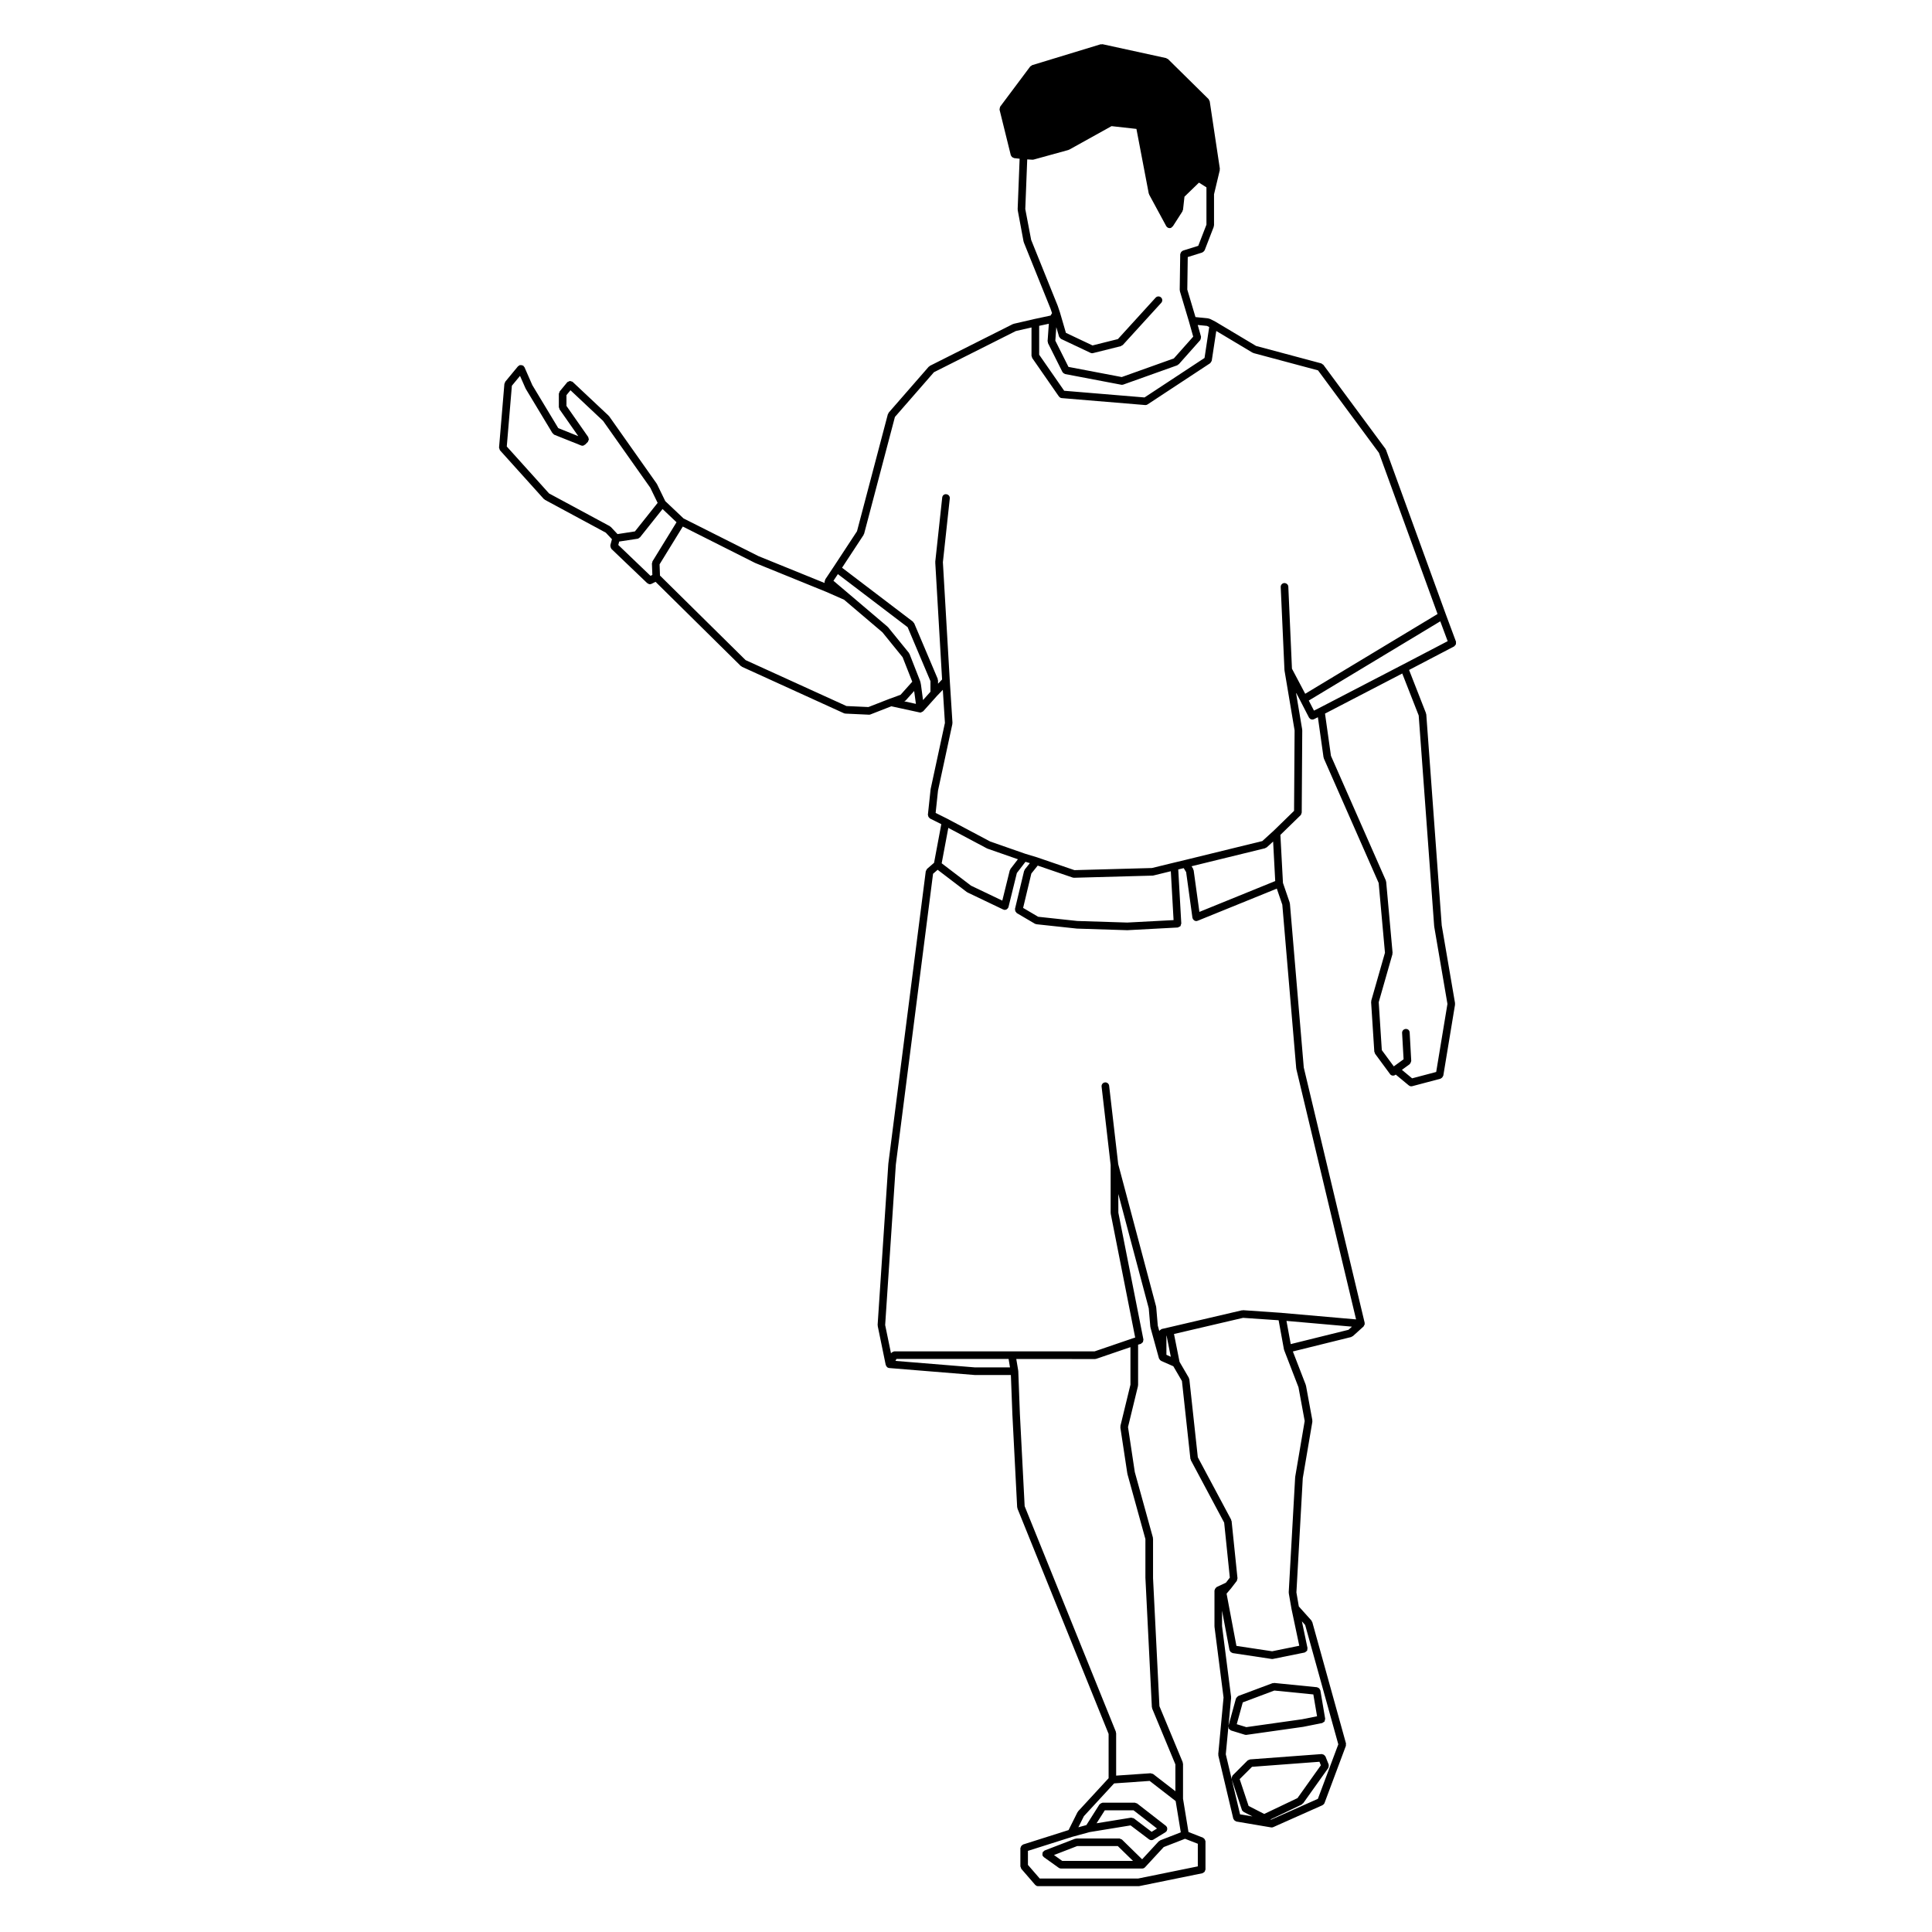
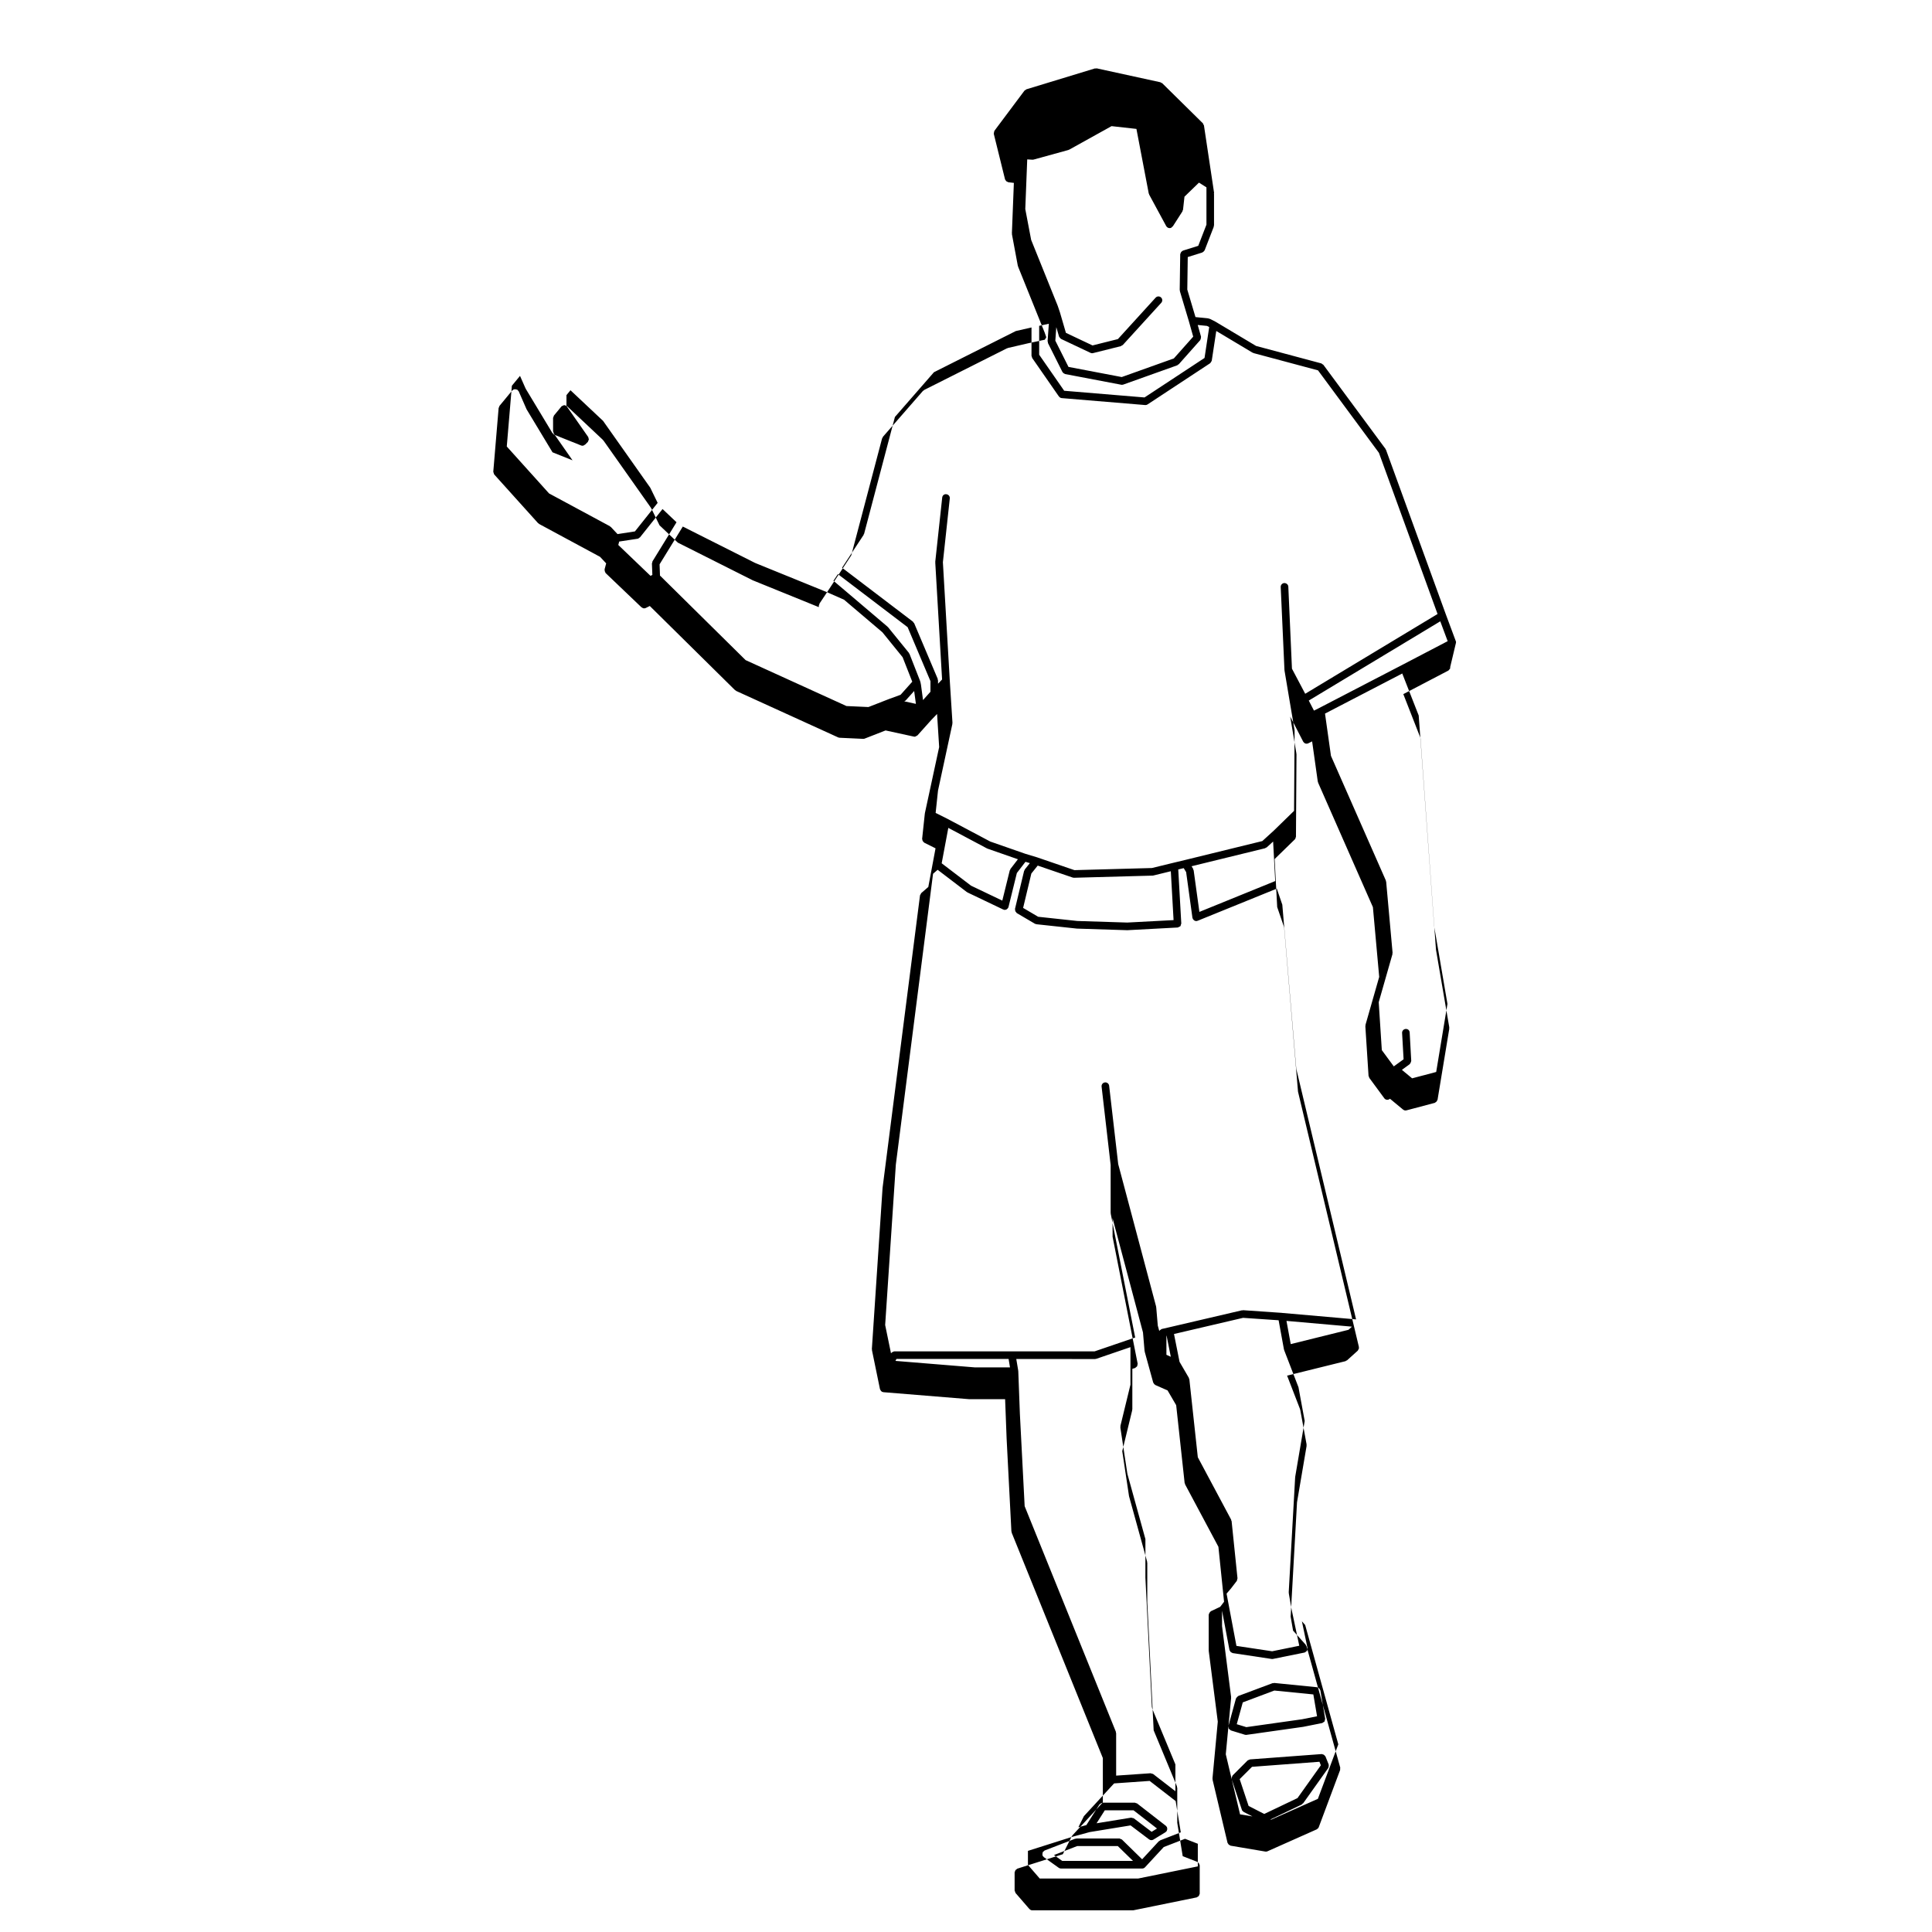
<svg xmlns="http://www.w3.org/2000/svg" fill="#000000" width="800px" height="800px" version="1.1" viewBox="144 144 512 512">
-   <path d="m529.84 314.37c-0.004-0.105 0.051-0.215 0.012-0.324l-2.691-7.234-15.863-43.629c-0.016-0.051-0.074-0.066-0.102-0.105-0.023-0.051-0.004-0.105-0.039-0.145l-16.445-22.25c-0.07-0.102-0.188-0.105-0.277-0.172-0.102-0.066-0.152-0.172-0.273-0.207l-17.297-4.629-10.793-6.449c-0.016-0.004-0.031 0-0.047-0.004-0.012-0.012-0.012-0.023-0.02-0.031l-1.414-0.711c-0.066-0.031-0.125 0.004-0.188-0.016-0.066-0.016-0.102-0.082-0.16-0.086l-3.43-0.352-2.168-7.285 0.121-8.621 3.84-1.199c0.039-0.012 0.051-0.055 0.086-0.07 0.168-0.07 0.297-0.18 0.402-0.332 0.035-0.051 0.086-0.082 0.105-0.137 0.012-0.02 0.035-0.031 0.047-0.055l2.414-6.238c0.023-0.066-0.016-0.121-0.004-0.188 0.016-0.066 0.074-0.105 0.074-0.176v-8.238l1.527-6.402c0.016-0.07-0.035-0.117-0.031-0.188 0.004-0.07 0.059-0.121 0.047-0.195l-2.684-17.852c-0.016-0.105-0.105-0.168-0.156-0.258-0.051-0.105-0.039-0.227-0.125-0.312l-10.777-10.625c-0.074-0.074-0.176-0.066-0.266-0.105-0.086-0.047-0.133-0.133-0.227-0.156l-16.859-3.68c-0.09-0.02-0.16 0.039-0.246 0.047-0.09 0-0.172-0.055-0.266-0.023l-18.137 5.527c-0.105 0.031-0.156 0.137-0.242 0.195-0.098 0.059-0.207 0.07-0.277 0.168l-7.941 10.613c-0.012 0.012 0 0.031-0.012 0.051-0.082 0.105-0.07 0.242-0.102 0.371-0.023 0.125-0.082 0.238-0.059 0.363 0.004 0.02-0.012 0.035-0.004 0.055l2.977 12.047c0.02 0.09 0.102 0.141 0.141 0.215 0.047 0.086 0.074 0.152 0.141 0.223 0.117 0.121 0.262 0.188 0.43 0.238 0.055 0.02 0.09 0.082 0.152 0.09l1.477 0.168-0.523 13.375c-0.004 0.047 0.035 0.066 0.039 0.105 0 0.047-0.035 0.074-0.031 0.109l1.559 8.363c0.012 0.039 0.051 0.059 0.059 0.102 0.012 0.035-0.012 0.066 0 0.102l7.074 17.547 0.414 1.215-0.395 0.645-4.246 0.91h-0.012c0 0.004-0.004 0-0.004 0l-5.527 1.281c-0.047 0.012-0.059 0.055-0.102 0.07-0.047 0.016-0.09-0.012-0.125 0.012l-21.961 11.047c-0.066 0.031-0.074 0.105-0.125 0.145-0.055 0.047-0.133 0.039-0.18 0.09l-10.625 12.184c-0.051 0.066-0.035 0.145-0.07 0.223-0.039 0.074-0.121 0.105-0.141 0.188l-8.176 31.008-6.144 9.359-2.262 3.394c-0.055 0.082-0.023 0.172-0.055 0.258-0.031 0.086-0.105 0.133-0.109 0.23l-0.035 0.465-17.512-7.113-19.836-9.977-4.856-4.594-2.191-4.508c-0.016-0.023-0.047-0.031-0.066-0.055-0.016-0.023 0-0.059-0.02-0.086l-12.605-17.855c-0.023-0.035-0.07-0.031-0.098-0.055-0.023-0.031-0.016-0.07-0.047-0.102l-9.496-8.922c-0.012-0.012-0.02-0.004-0.031-0.012-0.012-0.012-0.012-0.031-0.02-0.035-0.102-0.086-0.227-0.066-0.344-0.105-0.121-0.039-0.23-0.117-0.359-0.109-0.121 0.012-0.223 0.102-0.332 0.152s-0.242 0.055-0.332 0.145c-0.012 0.012-0.004 0.023-0.016 0.035-0.004 0.012-0.02 0.004-0.031 0.016l-1.984 2.402c-0.082 0.102-0.059 0.215-0.102 0.324-0.047 0.105-0.133 0.195-0.133 0.316v3.543c0 0.109 0.086 0.18 0.117 0.281 0.031 0.102 0 0.207 0.066 0.297l4.973 7.113-5.305-2.125-6.879-11.406-2.082-4.758c-0.035-0.074-0.121-0.098-0.168-0.156-0.051-0.07-0.051-0.156-0.117-0.211-0.047-0.039-0.105-0.023-0.16-0.051-0.109-0.066-0.215-0.086-0.344-0.105-0.133-0.02-0.242-0.031-0.367 0.004-0.059 0.016-0.109-0.02-0.168 0.004-0.082 0.031-0.105 0.117-0.168 0.168-0.059 0.051-0.152 0.051-0.207 0.105l-3.394 4.109c-0.07 0.086-0.055 0.195-0.09 0.297-0.039 0.098-0.125 0.156-0.137 0.262l-1.414 16.863c0 0.004 0.004 0.012 0.004 0.016-0.012 0.121 0.074 0.23 0.109 0.352 0.039 0.133 0.047 0.273 0.133 0.371 0.004 0.004 0 0.012 0.004 0.016l11.617 12.898c0.039 0.047 0.105 0.035 0.152 0.07 0.051 0.039 0.059 0.109 0.117 0.141l16.152 8.711 1.629 1.734-0.422 1.582c-0.016 0.055 0.023 0.102 0.02 0.145-0.016 0.133 0.012 0.238 0.051 0.363 0.035 0.133 0.07 0.238 0.145 0.344 0.035 0.039 0.023 0.102 0.059 0.133l9.496 9.074c0.023 0.023 0.059 0.016 0.082 0.035 0.18 0.141 0.387 0.246 0.621 0.246 0.152 0 0.309-0.035 0.453-0.105l1.055-0.523 22.582 22.297c0.051 0.051 0.109 0.039 0.168 0.07 0.051 0.039 0.066 0.105 0.121 0.137l27.059 12.328c0.109 0.051 0.227 0.066 0.336 0.07 0.016 0.004 0.02 0.02 0.031 0.02h0.051l6.191 0.289h0.051c0.121 0 0.246-0.02 0.363-0.07l5.531-2.16 7.488 1.633c0.074 0.016 0.145 0.023 0.215 0.023 0.047 0 0.09-0.004 0.137-0.012 0.066-0.012 0.102-0.074 0.156-0.098 0.145-0.051 0.277-0.098 0.383-0.203 0.02-0.02 0.055-0.012 0.07-0.031l3.668-4.09 1.527-1.586 0.555 8.766-3.793 17.566c-0.004 0.02 0.016 0.039 0.012 0.059-0.004 0.02-0.023 0.031-0.023 0.051l-0.711 6.66c-0.012 0.074 0.051 0.125 0.059 0.207 0.016 0.133 0.039 0.238 0.105 0.352 0.066 0.117 0.137 0.195 0.246 0.281 0.055 0.047 0.07 0.125 0.141 0.16l3.004 1.5-1.918 10.242-1.809 1.566c0 0.004 0 0.004-0.004 0.004l-0.047 0.039c-0.102 0.09-0.105 0.215-0.168 0.328-0.055 0.105-0.156 0.18-0.172 0.309l-9.922 77.512c0 0.012 0.012 0.02 0.012 0.031-0.004 0.012-0.016 0.02-0.016 0.031l-2.832 42.648c-0.004 0.059 0.039 0.09 0.047 0.137 0 0.051-0.035 0.09-0.023 0.137l2.125 10.332c0 0.02 0.02 0.031 0.023 0.051 0.02 0.082 0.086 0.125 0.121 0.207h0.004c0.051 0.09 0.074 0.168 0.141 0.238 0.051 0.051 0.102 0.09 0.156 0.125 0.031 0.02 0.031 0.059 0.059 0.07 0.105 0.059 0.223 0.07 0.332 0.09 0.02 0 0.035 0.02 0.059 0.031l22.672 1.848h0.082 9.516l0.395 10.363v0.012 0.012l1.27 24.652c0 0.07 0.059 0.102 0.07 0.156 0.016 0.059-0.02 0.117 0 0.176l24.164 59.746v11.738l-8.09 8.777c-0.039 0.039-0.023 0.102-0.055 0.137s-0.086 0.051-0.105 0.102l-2.359 4.727-12.066 3.828c-0.086 0.031-0.109 0.105-0.18 0.156-0.109 0.07-0.207 0.125-0.289 0.238-0.086 0.105-0.109 0.215-0.141 0.344-0.02 0.082-0.098 0.137-0.098 0.227v4.82c0 0.125 0.098 0.215 0.137 0.324 0.039 0.105 0.023 0.238 0.105 0.332l3.68 4.254c0.012 0.012 0.023 0 0.035 0.012 0.188 0.207 0.434 0.332 0.73 0.332h26.637c0.07 0 0.133-0.012 0.203-0.02l16.723-3.406c0.102-0.02 0.145-0.117 0.238-0.156 0.117-0.07 0.23-0.105 0.312-0.215 0.086-0.102 0.105-0.215 0.137-0.332 0.035-0.102 0.117-0.168 0.117-0.277v-7.508c0-0.082-0.066-0.125-0.082-0.195-0.031-0.125-0.07-0.227-0.141-0.332-0.082-0.117-0.156-0.188-0.273-0.266-0.059-0.039-0.082-0.117-0.152-0.137l-3.859-1.508-1.445-8.828v-9.281c0-0.07-0.066-0.117-0.082-0.188-0.016-0.07 0.023-0.125 0-0.195l-6.172-14.855-1.691-33.926v-10.48c0-0.059-0.047-0.09-0.055-0.137-0.004-0.051 0.031-0.09 0.02-0.137l-4.801-17.367-1.797-11.926 2.641-10.863c0.012-0.051-0.023-0.082-0.02-0.117 0.004-0.051 0.051-0.082 0.051-0.117v-10.734l0.707-0.207c0.117-0.039 0.172-0.145 0.266-0.227 0.105-0.082 0.223-0.117 0.289-0.238 0.07-0.105 0.059-0.238 0.082-0.371 0.016-0.105 0.09-0.207 0.066-0.324l-6.641-33.613-0.012-4.957 8.066 30.301 0.414 4.863c0 0.039 0.039 0.059 0.047 0.09 0.004 0.039-0.02 0.07-0.016 0.102l2.262 8.219c0.012 0.02 0.031 0.031 0.035 0.051 0.023 0.07 0.082 0.105 0.117 0.176 0.016 0.02 0.023 0.039 0.039 0.059 0.051 0.07 0.07 0.137 0.133 0.188 0.055 0.051 0.105 0.082 0.172 0.105 0.035 0.02 0.035 0.059 0.074 0.082l3.238 1.426 2.281 3.914 2.242 20.625c0.012 0.07 0.074 0.117 0.102 0.176 0.02 0.07-0.016 0.125 0.02 0.188l8.828 16.539 1.5 14.566-1.027 1.34-2.469 1.168c-0.059 0.031-0.07 0.102-0.117 0.125-0.105 0.082-0.176 0.168-0.246 0.289-0.074 0.105-0.117 0.207-0.141 0.332-0.016 0.059-0.07 0.102-0.07 0.168v9.488c0 0.02 0.023 0.039 0.023 0.059 0.004 0.031-0.02 0.039-0.016 0.07l2.398 18.738-1.406 15.043c-0.004 0.059 0.047 0.102 0.051 0.156 0.004 0.055-0.039 0.105-0.031 0.168l3.965 16.727c0.02 0.082 0.09 0.125 0.125 0.195 0.039 0.09 0.082 0.156 0.145 0.227 0.105 0.117 0.238 0.188 0.387 0.246 0.059 0.02 0.09 0.09 0.152 0.102l9.211 1.559c0.059 0.012 0.109 0.012 0.168 0.012 0.137 0 0.277-0.031 0.414-0.09l13.039-5.805c0.02-0.012 0.023-0.039 0.051-0.051 0.203-0.105 0.367-0.266 0.465-0.492 0.004-0.012 0.012-0.012 0.016-0.02 0 0 0.004 0 0.004-0.012l5.668-15.164c0.039-0.102-0.016-0.195-0.012-0.309 0.004-0.109 0.07-0.207 0.039-0.312l-8.934-32.168c-0.02-0.082-0.105-0.117-0.141-0.188-0.035-0.07-0.023-0.145-0.074-0.215l-3.352-3.738-0.641-3.719 1.688-30.289 2.543-14.969c0.012-0.07-0.039-0.117-0.039-0.176 0-0.059 0.051-0.105 0.035-0.176l-1.691-9.211c-0.012-0.031-0.051-0.051-0.059-0.082-0.004-0.039 0.02-0.07 0.004-0.102l-3.422-8.855 15.477-3.828c0.082-0.02 0.105-0.102 0.176-0.137 0.086-0.039 0.18-0.031 0.25-0.102l2.832-2.551c0.039-0.039 0.039-0.102 0.074-0.145 0.074-0.09 0.105-0.176 0.141-0.289 0.031-0.09 0.105-0.137 0.109-0.227 0-0.012-0.004-0.02-0.004-0.02 0.004-0.059-0.035-0.105-0.047-0.156 0-0.059 0.039-0.102 0.023-0.145l-16.137-67.652-3.672-43.434c-0.004-0.051-0.051-0.082-0.059-0.125-0.012-0.039 0.02-0.082 0.012-0.117l-1.797-5.246-0.68-12.723 5.344-5.203v-0.004c0.152-0.152 0.223-0.367 0.258-0.586 0.004-0.051 0.051-0.082 0.051-0.117v-0.012l0.141-21.824c0-0.031-0.035-0.051-0.035-0.086 0-0.035 0.023-0.055 0.02-0.09l-1.652-9.828 1.18 2.238v0.004l2.262 4.394c0.059 0.117 0.16 0.191 0.258 0.277 0.047 0.035 0.07 0.102 0.117 0.125 0.156 0.09 0.336 0.141 0.523 0.141 0.152 0 0.309-0.035 0.453-0.105l0.004-0.004h0.004l1.008-0.504 1.5 10.656c0.012 0.051 0.059 0.082 0.074 0.133 0.016 0.047-0.016 0.086 0.004 0.133l14.531 33.008 1.668 18.488-3.637 12.715c-0.016 0.059 0.023 0.105 0.02 0.176-0.004 0.059-0.059 0.102-0.055 0.168l0.848 13.164c0.012 0.105 0.098 0.188 0.133 0.277 0.035 0.09 0.004 0.188 0.066 0.258l3.969 5.391c0.004 0.012 0.016 0.012 0.02 0.012 0.004 0.012 0 0.02 0.004 0.031 0.203 0.246 0.492 0.371 0.785 0.371 0.207 0 0.418-0.059 0.598-0.195 0.004 0 0-0.012 0.012-0.02 0.004 0 0.016 0 0.02-0.012l0.07-0.051 3.465 2.871c0.004 0.012 0.016 0.012 0.023 0.012 0.172 0.137 0.387 0.227 0.621 0.227 0.086 0 0.172-0.012 0.258-0.031l7.516-1.988c0.066-0.02 0.09-0.09 0.145-0.117 0.137-0.07 0.242-0.137 0.332-0.258 0.07-0.09 0.105-0.156 0.145-0.266 0.031-0.059 0.09-0.102 0.105-0.176l3.113-18.844c0.012-0.059-0.039-0.102-0.039-0.156 0-0.07 0.051-0.105 0.039-0.176l-3.531-20.633-4.094-55.93c0-0.059-0.059-0.09-0.07-0.141-0.012-0.051 0.02-0.105 0-0.152l-4.488-11.473 11.949-6.246c0.105-0.051 0.133-0.168 0.211-0.246 0.09-0.102 0.191-0.168 0.242-0.297 0.043-0.121 0.02-0.238 0.02-0.379zm-14.152 5.793-22.102 11.473c-0.004 0-0.004 0.004-0.004 0.004l-1.367 0.68-1.375-2.664 34.848-21 1.961 5.262zm-30.27-20.691c-0.031-0.555-0.484-0.941-1.055-0.961-0.555 0.031-0.984 0.5-0.961 1.055l0.992 21.961c0 0.023 0.02 0.039 0.023 0.059 0.004 0.023-0.02 0.039-0.016 0.066l2.68 15.914-0.141 21.32-5.34 5.203-3.074 2.805-20.574 5.039-2.973 0.711-5.707 1.391-20.535 0.562-9.754-3.344c-0.004-0.004-0.012 0-0.016 0-0.004-0.004-0.012-0.012-0.016-0.016l-3.231-0.977-9.281-3.238-11.406-6.051h-0.016c-0.004 0-0.004-0.012-0.004-0.012l-3.059-1.527 0.629-5.918 3.809-17.66c0.012-0.051-0.031-0.09-0.023-0.137 0.004-0.047 0.051-0.09 0.047-0.137l-0.711-11.195-1.828-31.383 1.828-16.914c0.059-0.555-0.344-1.047-0.898-1.109-0.598-0.098-1.055 0.336-1.113 0.891l-1.84 17.004c0 0.035 0.031 0.055 0.031 0.086-0.004 0.031-0.035 0.051-0.031 0.086l1.809 31.023-1.074 1.125v-0.887c0-0.074-0.066-0.121-0.082-0.191-0.016-0.07 0.023-0.137 0-0.203l-6.238-14.738c-0.035-0.09-0.125-0.109-0.188-0.188-0.051-0.07-0.055-0.168-0.125-0.223l-18.801-14.309 5.719-8.711c0.023-0.051 0.004-0.102 0.023-0.145 0.023-0.055 0.086-0.09 0.105-0.152l8.16-30.945 10.344-11.859 21.684-10.906 4.168-0.957v7.512c0 0.109 0.086 0.188 0.117 0.293 0.031 0.098 0.004 0.195 0.066 0.289l7.082 10.203c0.012 0.016 0.031 0.012 0.039 0.02 0.168 0.223 0.406 0.383 0.707 0.406l22.105 1.84c0.031 0.004 0.059 0.004 0.086 0.004 0.191 0 0.383-0.055 0.555-0.168l16.57-10.906c0.02-0.016 0.02-0.035 0.039-0.051 0.137-0.105 0.211-0.262 0.289-0.422 0.031-0.07 0.098-0.117 0.105-0.191 0-0.012 0.012-0.02 0.012-0.031l1.195-7.863 9.621 5.75c0.055 0.035 0.121 0.031 0.18 0.051 0.031 0.012 0.039 0.051 0.074 0.059l17.09 4.574 16.141 21.852 15.539 42.719-35.074 21.137-3.512-6.648zm-23.566 86.191-1.523-11.039c-0.012-0.07-0.086-0.105-0.105-0.172-0.023-0.074 0.004-0.152-0.039-0.223l-0.406-0.664 19.477-4.766c0.082-0.02 0.117-0.102 0.188-0.133 0.086-0.047 0.18-0.035 0.258-0.105l1.691-1.543 0.555 10.473zm-19.121 2.824-13.23-0.418-10.379-1.117-3.984-2.348 2.18-9.109 1.688-2.106 9.25 3.168c0.105 0.039 0.215 0.059 0.324 0.059h0.031l20.797-0.57h0.004 0.02 0.012v-0.004c0.07 0 0.137-0.004 0.207-0.023l4.629-1.133 0.73 12.949zm-30.953-14.199c-0.051 0.059-0.031 0.137-0.059 0.207-0.031 0.066-0.105 0.098-0.121 0.168l-1.977 8.012-8.293-3.965-7.773-5.93 1.758-9.383 10.262 5.453c0.031 0.02 0.07 0.012 0.102 0.023 0.02 0.004 0.023 0.031 0.039 0.035l8.039 2.805zm-37.637-42.914-5.82-0.266-26.727-12.172-22.691-22.406-0.109-2.977 6.156-10.012 19.16 9.645c0.02 0.012 0.039 0.004 0.055 0.012 0.012 0.012 0.012 0.02 0.02 0.02l18.812 7.648h0.004l4.684 2.066 10.16 8.629 5.359 6.609 2.555 6.492-3.098 3.465-2.883 1.055c-0.004 0-0.004 0.004-0.012 0.004 0 0.004-0.012-0.004-0.012 0zm-66.289-42.949 0.242-0.91 4.875-0.742c0.211-0.035 0.367-0.172 0.516-0.312 0.035-0.031 0.098-0.02 0.121-0.059l0.02-0.031h0.004l5.953-7.473 3.703 3.508-6.367 10.352c-0.059 0.098-0.023 0.195-0.051 0.297-0.023 0.102-0.105 0.168-0.102 0.277l0.117 3.031-0.488 0.246zm-2.102-4.828c-0.051-0.035-0.055-0.105-0.105-0.133l-16.141-8.699-11.203-12.438 1.352-16.105 2.156-2.609 1.465 3.316c0.016 0.031 0.039 0.039 0.055 0.059 0.012 0.02-0.004 0.039 0.004 0.059l7.082 11.75c0.035 0.059 0.109 0.039 0.152 0.09 0.105 0.117 0.18 0.266 0.336 0.328l7.082 2.832c0.121 0.051 0.246 0.074 0.371 0.074 0.238 0 0.453-0.105 0.629-0.262 0.023-0.02 0.059-0.016 0.086-0.035l0.711-0.711c0.082-0.082 0.07-0.191 0.117-0.289 0.059-0.117 0.133-0.211 0.141-0.344 0.012-0.125-0.039-0.238-0.086-0.363-0.031-0.105-0.004-0.207-0.066-0.297l-5.769-8.246v-2.863l1.066-1.289 8.637 8.117 12.508 17.715 1.953 4.016-6.019 7.559-4.613 0.711-1.762-1.875c-0.031-0.039-0.09-0.031-0.137-0.066zm78.031 46.156c0.07-0.047 0.152-0.031 0.207-0.09l2.273-2.539 0.465 3.41-3.059-0.672c0.047-0.02 0.066-0.074 0.113-0.109zm4.285-4.301c-0.004-0.02-0.016-0.02-0.02-0.035-0.004-0.016 0.012-0.023 0.004-0.039l-0.145-0.711c-0.004-0.035-0.039-0.047-0.051-0.074-0.012-0.031 0.016-0.059 0-0.09l-2.832-7.227c-0.02-0.055-0.082-0.07-0.105-0.117-0.031-0.047-0.012-0.105-0.047-0.145l-5.523-6.797c-0.023-0.031-0.066-0.02-0.086-0.051-0.023-0.02-0.02-0.059-0.051-0.086l-10.344-8.785-3.996-3.387 1.18-1.762 18.484 14.066 6.047 14.297v2.812l-1.969 2.203zm27.645-126.05 0.516-13.16 1.387 0.082h0.059c0.09 0 0.176-0.012 0.266-0.039l9.211-2.539c0.031-0.012 0.039-0.039 0.07-0.051 0.051-0.02 0.105-0.02 0.156-0.047l11.199-6.219 6.59 0.734 3.266 17.121c0.012 0.059 0.066 0.09 0.09 0.145 0.016 0.051-0.012 0.102 0.016 0.137l4.527 8.363c0.074 0.137 0.188 0.238 0.309 0.316 0.02 0.016 0.016 0.039 0.035 0.055h0.02c0.16 0.102 0.336 0.156 0.523 0.156 0.16 0 0.328-0.039 0.48-0.121 0.105-0.055 0.133-0.172 0.207-0.25 0.051-0.051 0.125-0.031 0.168-0.09l2.551-3.977c0.047-0.07 0.016-0.141 0.039-0.215 0.031-0.082 0.105-0.125 0.117-0.215l0.383-3.465 3.844-3.727 1.98 1.258v9.887l-2.172 5.606-4.07 1.273c-0.07 0.02-0.098 0.098-0.156 0.125-0.133 0.074-0.238 0.141-0.316 0.273-0.074 0.102-0.105 0.195-0.137 0.312-0.02 0.086-0.098 0.141-0.098 0.23l-0.137 9.496c0 0.059 0.051 0.09 0.059 0.145 0.004 0.055-0.035 0.102-0.016 0.156l2.41 8.062 1.125 3.996-5.133 5.773-13.809 4.934-14.117-2.691-3.481-6.953 0.258-3.582 0.73 2.5c0.004 0.016 0.02 0.02 0.02 0.031 0.02 0.055 0.07 0.082 0.098 0.125 0.09 0.176 0.203 0.312 0.367 0.414 0.023 0.012 0.031 0.051 0.059 0.059l7.793 3.684c0.137 0.066 0.289 0.102 0.43 0.102 0.086 0 0.16-0.012 0.246-0.035l7.367-1.84c0.105-0.031 0.168-0.133 0.258-0.191 0.082-0.051 0.176-0.035 0.246-0.105l10.203-11.199c0.371-0.406 0.344-1.047-0.07-1.422-0.414-0.371-1.043-0.348-1.426 0.066l-9.996 10.977-6.723 1.684-7.055-3.336-1.57-5.379c0-0.012-0.012-0.012-0.012-0.02-0.004-0.012 0-0.016 0-0.02l-0.57-1.691c-0.004-0.012-0.016-0.016-0.02-0.023-0.004-0.016 0.004-0.023 0-0.035l-7.043-17.477zm5.914 35.012c-0.012 0.102 0.066 0.168 0.086 0.258 0.016 0.09-0.023 0.176 0.02 0.266l3.828 7.648c0.016 0.031 0.039 0.039 0.055 0.066 0.031 0.051 0.074 0.074 0.109 0.121 0.121 0.141 0.277 0.242 0.457 0.297 0.035 0.012 0.051 0.051 0.09 0.059l14.879 2.832c0.059 0.012 0.125 0.02 0.188 0.02 0.109 0 0.227-0.02 0.336-0.059l14.309-5.109c0.098-0.035 0.125-0.125 0.207-0.188 0.066-0.047 0.152-0.031 0.207-0.098l5.668-6.379c0.023-0.031 0.016-0.074 0.035-0.105 0.082-0.105 0.098-0.223 0.121-0.348 0.035-0.125 0.07-0.242 0.047-0.371-0.004-0.039 0.023-0.07 0.016-0.105l-0.871-3.098 2.449 0.246 0.594 0.309-1.238 8.184-15.906 10.469-21.289-1.773-6.629-9.551v-7.656l2.562-0.551zm12.625 269.73c0.105 0 0.215-0.02 0.324-0.059l9.008-3.078v9.949l-2.66 10.934c-0.02 0.07 0.031 0.125 0.031 0.195 0 0.07-0.059 0.117-0.051 0.188l1.848 12.191c0 0.02 0.023 0.031 0.031 0.059 0.004 0.02-0.016 0.039-0.012 0.059l4.777 17.289v10.352c0 0.012 0.012 0.012 0.012 0.02 0 0.012-0.004 0.02-0.004 0.031l1.703 34.152c0 0.059 0.059 0.102 0.074 0.156 0.016 0.055-0.023 0.117 0 0.176l6.16 14.828v7.106l-5.891-4.555c-0.117-0.09-0.266-0.082-0.402-0.105-0.102-0.031-0.176-0.105-0.281-0.102l-9.125 0.629v-11.246c0-0.082-0.066-0.117-0.074-0.188-0.016-0.07 0.031-0.125 0-0.195l-24.172-59.777-1.266-24.48-0.422-11.273v-0.043c-0.004-0.031-0.031-0.039-0.031-0.059 0-0.031 0.02-0.051 0.016-0.07l-0.516-3.078 20.922 0.008zm17.207 127.57c-0.082 0.031-0.105 0.105-0.168 0.156-0.066 0.039-0.152 0.031-0.211 0.102l-4.398 4.762-5.34-5.223h-0.004l-0.004-0.012c-0.086-0.082-0.203-0.07-0.309-0.117-0.133-0.059-0.242-0.168-0.398-0.168h-11.336c-0.07 0-0.105 0.059-0.176 0.082-0.066 0.012-0.121-0.031-0.188-0.012l-8.082 3.117c-0.102 0.039-0.137 0.137-0.215 0.207-0.074 0.059-0.176 0.07-0.238 0.145-0.023 0.031-0.012 0.07-0.023 0.105-0.07 0.105-0.074 0.227-0.09 0.363-0.016 0.125-0.047 0.246-0.004 0.371 0.012 0.031-0.02 0.07-0.004 0.105 0.066 0.168 0.188 0.297 0.316 0.402 0.02 0.012 0.016 0.039 0.035 0.051l0.023 0.012v0.012l3.941 2.816c0.176 0.125 0.379 0.188 0.586 0.188h21.539c0.281 0 0.527-0.117 0.719-0.309 0.004 0 0.004-0.012 0.012-0.012 0-0.012 0.012 0 0.012-0.012l4.949-5.352 5.648-2.195 3.387 1.32v5.992l-15.809 3.219-26.078 0.004-3.133-3.613v-3.719l11.73-3.719 4.621-1.258 10.852-1.773 4.902 3.707c0.188 0.137 0.395 0.207 0.609 0.207 0.176 0 0.363-0.051 0.523-0.145l3.254-1.988c0.07-0.039 0.074-0.117 0.125-0.168 0.039-0.039 0.105-0.031 0.145-0.082 0.047-0.059 0.02-0.137 0.055-0.195 0.059-0.125 0.098-0.227 0.102-0.363 0.012-0.125-0.016-0.238-0.055-0.363-0.023-0.07 0.004-0.145-0.035-0.215-0.035-0.059-0.105-0.059-0.152-0.105-0.039-0.051-0.039-0.117-0.09-0.156l-7.656-5.953c-0.09-0.07-0.203-0.051-0.309-0.082-0.105-0.039-0.188-0.125-0.312-0.125h-8.504c-0.047 0-0.07 0.039-0.109 0.039-0.121 0.02-0.215 0.082-0.324 0.137-0.125 0.07-0.238 0.117-0.316 0.227-0.023 0.031-0.074 0.031-0.098 0.059l-3.473 5.481-2.125 0.578 1.477-2.953 7.996-8.672 9.422-0.66 6.891 5.336 1.359 8.289zm-25.957 5.449-2.18-1.559 6.16-2.383h10.742l4.031 3.934-18.754 0.004zm11.289-13.418h7.609l6.219 4.832-1.426 0.875-4.695-3.562h-0.02c-0.117-0.09-0.262-0.082-0.402-0.105-0.109-0.031-0.223-0.102-0.332-0.082h-0.016l-9.125 1.484zm-25.496-119.6 0.367 2.231h-9.273l-21.086-1.723 0.273-0.516 29.719 0.004zm41.816-6.16 0.051-0.012 1.117 5.586-1.164-0.523v-5.051zm6.086 11.562c-0.004-0.09-0.082-0.125-0.102-0.207-0.023-0.07 0.004-0.137-0.031-0.195l-2.469-4.242-1.473-7.379 18.309-4.281 9.418 0.641 1.414 7.734c0.004 0.012 0.02 0.02 0.02 0.031 0 0.012-0.012 0.02-0.004 0.031 0.004 0.031 0.035 0.039 0.039 0.07 0.004 0.02-0.004 0.031 0 0.051l3.793 9.828 1.648 8.941-2.523 14.848c-0.004 0.02 0.016 0.039 0.016 0.059-0.004 0.02-0.023 0.031-0.023 0.051l-1.703 30.465c0 0.051 0.039 0.07 0.039 0.117 0.004 0.039-0.031 0.07-0.023 0.117l0.711 4.102c0 0.012 0.012 0.012 0.012 0.02 0.004 0.012-0.004 0.012-0.004 0.02l2.062 9.77-7.188 1.465-9.465-1.426-2.613-13.844 1.254-1.477c0.004-0.012 0-0.02 0.004-0.031 0.004 0 0.016 0 0.023-0.012l1.414-1.84c0.09-0.117 0.082-0.266 0.105-0.402 0.023-0.105 0.105-0.195 0.09-0.312v-0.031l-1.559-15.133c-0.012-0.07-0.082-0.105-0.102-0.176-0.02-0.059 0.016-0.125-0.02-0.195l-8.832-16.539zm42.164-13.133-15.301 3.789-1.129-6.152 17.352 1.527zm-28.012 98.738 8.363-3.141 10.34 1.031 0.984 5.785-3.969 0.797-14.773 2.086-2.539-0.777zm2.449 17.074 17.875-1.34 0.367 0.938-6.191 8.691-8.812 4.203-4.144-2.125-2.363-7.106zm-2.688 11.387c0.082 0.246 0.25 0.414 0.453 0.527 0.02 0.012 0.02 0.039 0.039 0.051l2.312 1.18-3.285-0.551-2.191-9.238zm20.145-2.902-12.375 5.512-0.215-0.039 8.293-3.953c0.105-0.051 0.133-0.156 0.207-0.238 0.055-0.051 0.137-0.031 0.18-0.09l6.66-9.355c0.023-0.031 0.004-0.082 0.023-0.105 0.066-0.117 0.07-0.227 0.086-0.352 0.016-0.137 0.047-0.258 0.004-0.383-0.012-0.039 0.016-0.082 0-0.105l-0.852-2.125c-0.035-0.082-0.117-0.105-0.16-0.168-0.086-0.117-0.152-0.207-0.273-0.277-0.109-0.07-0.211-0.09-0.336-0.117-0.086-0.012-0.145-0.082-0.238-0.07l-18.988 1.414c-0.117 0-0.188 0.102-0.293 0.137-0.117 0.051-0.258 0.051-0.348 0.145l-3.965 3.965c-0.047 0.051-0.031 0.105-0.066 0.156-0.082 0.105-0.105 0.207-0.137 0.332-0.035 0.137-0.051 0.246-0.031 0.371 0.012 0.051-0.031 0.102-0.012 0.145l-1.57-6.609 0.707-7.496c-0.023 0.105 0.023 0.207 0.039 0.309 0.016 0.137-0.02 0.277 0.051 0.395 0.059 0.105 0.191 0.156 0.297 0.246 0.102 0.082 0.156 0.195 0.289 0.238l3.688 1.133c0.102 0.031 0.195 0.039 0.293 0.039h0.004c0.051 0 0.098 0 0.137-0.012l15.012-2.125h0.012c0.02-0.012 0.035-0.012 0.051-0.012l4.957-0.992c0.125-0.02 0.191-0.125 0.297-0.195 0.117-0.07 0.258-0.105 0.332-0.227 0.074-0.105 0.055-0.238 0.086-0.363s0.105-0.238 0.086-0.371l-1.273-7.508c-0.016-0.102-0.105-0.145-0.141-0.238-0.055-0.105-0.09-0.195-0.176-0.289-0.102-0.105-0.223-0.145-0.359-0.195-0.082-0.031-0.125-0.102-0.211-0.105l-11.336-1.133c-0.086-0.012-0.137 0.051-0.215 0.07-0.086 0-0.156-0.039-0.242-0.012l-9.07 3.394c-0.031 0.012-0.035 0.051-0.059 0.059-0.125 0.059-0.195 0.168-0.293 0.266-0.086 0.102-0.172 0.168-0.215 0.289-0.012 0.031-0.047 0.039-0.055 0.07l-1.969 7.164 0.691-7.371c0.004-0.039-0.035-0.07-0.035-0.105 0-0.035 0.035-0.07 0.031-0.105l-2.402-18.785v-4.086l1.969 10.43c0.016 0.09 0.098 0.137 0.133 0.215 0.047 0.102 0.074 0.176 0.145 0.258 0.105 0.117 0.238 0.176 0.387 0.227 0.066 0.031 0.102 0.102 0.172 0.105l10.344 1.559c0.051 0.012 0.102 0.012 0.145 0.012h0.004c0.066 0 0.125-0.012 0.191-0.02l8.359-1.691c0.004-0.012 0.012 0 0.016-0.012 0.18-0.039 0.301-0.168 0.43-0.289 0.066-0.059 0.156-0.082 0.207-0.145 0.102-0.145 0.102-0.344 0.105-0.539 0-0.07 0.059-0.125 0.039-0.207v-0.012l-1.484-7.074 0.867 0.973 8.781 31.625zm-5.738-193.58c0 0.031 0.031 0.051 0.039 0.082 0 0.031-0.02 0.051-0.016 0.07l15.836 66.371-19.582-1.715h-0.012c-0.004 0-0.004-0.012-0.012-0.012l-10.348-0.711c-0.055 0.012-0.09 0.051-0.137 0.059-0.059 0-0.105-0.039-0.156-0.031l-19.418 4.535-1.84 0.422c-0.102 0.02-0.141 0.105-0.227 0.156-0.117 0.07-0.223 0.117-0.309 0.215-0.047 0.059-0.082 0.102-0.109 0.168l-0.398-1.445-0.414-4.863c0-0.039-0.035-0.051-0.039-0.09-0.012-0.031 0.02-0.051 0.012-0.09l-10.047-37.754-2.402-20.762c-0.059-0.551-0.578-0.953-1.113-0.887-0.555 0.059-0.953 0.559-0.887 1.113l2.398 20.773v12.699c0 0.039 0.035 0.059 0.039 0.102 0.004 0.031-0.023 0.059-0.02 0.102l6.484 32.828-0.543 0.168c-0.012 0-0.012 0.012-0.016 0.012h-0.016l-10.184 3.481h-53.113c-0.059 0-0.098 0.051-0.145 0.059-0.121 0.02-0.211 0.082-0.316 0.137-0.125 0.07-0.223 0.125-0.309 0.246-0.02 0.031-0.055 0.031-0.074 0.059l-1.543-7.488 2.828-42.516 9.863-77.066 1.215-1.055 7.707 5.879c0.035 0.023 0.074 0.02 0.109 0.039 0.031 0.016 0.031 0.055 0.059 0.07l9.496 4.535c0.047 0.02 0.098 0.02 0.141 0.031 0.02 0.012 0.031 0.035 0.051 0.039 0.086 0.02 0.16 0.031 0.242 0.031 0.207 0 0.402-0.082 0.57-0.195 0.055-0.039 0.086-0.098 0.125-0.141 0.074-0.074 0.16-0.133 0.211-0.23 0.016-0.035-0.004-0.07 0.004-0.102 0.016-0.039 0.055-0.059 0.066-0.102l2.215-9.004 2.281-2.969 1.164 0.352-1.34 1.672c-0.051 0.066-0.031 0.141-0.066 0.211-0.031 0.07-0.105 0.105-0.125 0.188l-2.41 10.055c-0.02 0.086 0.035 0.152 0.039 0.238 0 0.137 0.004 0.246 0.059 0.371 0.051 0.117 0.121 0.195 0.223 0.293 0.059 0.066 0.07 0.152 0.145 0.203l4.812 2.832c0.102 0.059 0.211 0.066 0.324 0.09 0.031 0.004 0.047 0.039 0.082 0.039l10.625 1.145c0.039 0.012 0.074 0.012 0.105 0.012h0.004l13.289 0.422h0.031 0.055l13.312-0.711h0.012c0.145-0.012 0.238-0.109 0.359-0.176 0.109-0.055 0.25-0.07 0.336-0.156 0.105-0.117 0.117-0.297 0.156-0.453 0.023-0.102 0.102-0.168 0.102-0.277l-0.805-14.328 1.445-0.344 0.645 1.047 1.668 12.113c0.012 0.051 0.055 0.074 0.07 0.121 0.012 0.039-0.02 0.082 0 0.117 0.039 0.102 0.121 0.156 0.188 0.238 0.051 0.059 0.082 0.121 0.137 0.168 0.172 0.133 0.371 0.215 0.59 0.223 0.004 0 0.012 0.004 0.012 0.004h0.004c0.047 0 0.098-0.004 0.137-0.012 0.02 0 0.023-0.023 0.047-0.031 0.07-0.012 0.133-0.012 0.195-0.039l20.98-8.52 1.457 4.258zm36.555-37.707c0 0.02 0.02 0.031 0.02 0.051 0 0.02-0.012 0.031-0.012 0.051l3.512 20.523-2.984 18.035-6.379 1.684-2.707-2.242 2.066-1.508c0.031-0.02 0.031-0.059 0.055-0.09 0.105-0.09 0.141-0.195 0.195-0.324 0.055-0.117 0.117-0.215 0.121-0.344 0-0.039 0.039-0.07 0.039-0.105l-0.418-7.519c-0.031-0.559-0.418-0.984-1.062-0.953-0.551 0.039-0.977 0.516-0.945 1.062l0.395 6.977-2.594 1.879-3.176-4.309-0.82-12.699 3.637-12.723c0.02-0.07-0.031-0.125-0.02-0.191 0.004-0.066 0.059-0.109 0.055-0.18l-1.699-18.844c-0.004-0.059-0.059-0.098-0.082-0.152-0.012-0.055 0.02-0.105 0-0.16l-14.547-33.031-1.578-11.203 20.469-10.625 4.359 11.125z" />
+   <path d="m529.84 314.37c-0.004-0.105 0.051-0.215 0.012-0.324l-2.691-7.234-15.863-43.629c-0.016-0.051-0.074-0.066-0.102-0.105-0.023-0.051-0.004-0.105-0.039-0.145l-16.445-22.25c-0.07-0.102-0.188-0.105-0.277-0.172-0.102-0.066-0.152-0.172-0.273-0.207l-17.297-4.629-10.793-6.449c-0.016-0.004-0.031 0-0.047-0.004-0.012-0.012-0.012-0.023-0.02-0.031l-1.414-0.711c-0.066-0.031-0.125 0.004-0.188-0.016-0.066-0.016-0.102-0.082-0.16-0.086l-3.43-0.352-2.168-7.285 0.121-8.621 3.84-1.199c0.039-0.012 0.051-0.055 0.086-0.07 0.168-0.07 0.297-0.18 0.402-0.332 0.035-0.051 0.086-0.082 0.105-0.137 0.012-0.02 0.035-0.031 0.047-0.055l2.414-6.238c0.023-0.066-0.016-0.121-0.004-0.188 0.016-0.066 0.074-0.105 0.074-0.176v-8.238c0.016-0.07-0.035-0.117-0.031-0.188 0.004-0.07 0.059-0.121 0.047-0.195l-2.684-17.852c-0.016-0.105-0.105-0.168-0.156-0.258-0.051-0.105-0.039-0.227-0.125-0.312l-10.777-10.625c-0.074-0.074-0.176-0.066-0.266-0.105-0.086-0.047-0.133-0.133-0.227-0.156l-16.859-3.68c-0.09-0.02-0.16 0.039-0.246 0.047-0.09 0-0.172-0.055-0.266-0.023l-18.137 5.527c-0.105 0.031-0.156 0.137-0.242 0.195-0.098 0.059-0.207 0.07-0.277 0.168l-7.941 10.613c-0.012 0.012 0 0.031-0.012 0.051-0.082 0.105-0.07 0.242-0.102 0.371-0.023 0.125-0.082 0.238-0.059 0.363 0.004 0.02-0.012 0.035-0.004 0.055l2.977 12.047c0.02 0.09 0.102 0.141 0.141 0.215 0.047 0.086 0.074 0.152 0.141 0.223 0.117 0.121 0.262 0.188 0.43 0.238 0.055 0.02 0.09 0.082 0.152 0.09l1.477 0.168-0.523 13.375c-0.004 0.047 0.035 0.066 0.039 0.105 0 0.047-0.035 0.074-0.031 0.109l1.559 8.363c0.012 0.039 0.051 0.059 0.059 0.102 0.012 0.035-0.012 0.066 0 0.102l7.074 17.547 0.414 1.215-0.395 0.645-4.246 0.91h-0.012c0 0.004-0.004 0-0.004 0l-5.527 1.281c-0.047 0.012-0.059 0.055-0.102 0.07-0.047 0.016-0.09-0.012-0.125 0.012l-21.961 11.047c-0.066 0.031-0.074 0.105-0.125 0.145-0.055 0.047-0.133 0.039-0.18 0.09l-10.625 12.184c-0.051 0.066-0.035 0.145-0.07 0.223-0.039 0.074-0.121 0.105-0.141 0.188l-8.176 31.008-6.144 9.359-2.262 3.394c-0.055 0.082-0.023 0.172-0.055 0.258-0.031 0.086-0.105 0.133-0.109 0.23l-0.035 0.465-17.512-7.113-19.836-9.977-4.856-4.594-2.191-4.508c-0.016-0.023-0.047-0.031-0.066-0.055-0.016-0.023 0-0.059-0.02-0.086l-12.605-17.855c-0.023-0.035-0.07-0.031-0.098-0.055-0.023-0.031-0.016-0.07-0.047-0.102l-9.496-8.922c-0.012-0.012-0.02-0.004-0.031-0.012-0.012-0.012-0.012-0.031-0.02-0.035-0.102-0.086-0.227-0.066-0.344-0.105-0.121-0.039-0.23-0.117-0.359-0.109-0.121 0.012-0.223 0.102-0.332 0.152s-0.242 0.055-0.332 0.145c-0.012 0.012-0.004 0.023-0.016 0.035-0.004 0.012-0.02 0.004-0.031 0.016l-1.984 2.402c-0.082 0.102-0.059 0.215-0.102 0.324-0.047 0.105-0.133 0.195-0.133 0.316v3.543c0 0.109 0.086 0.18 0.117 0.281 0.031 0.102 0 0.207 0.066 0.297l4.973 7.113-5.305-2.125-6.879-11.406-2.082-4.758c-0.035-0.074-0.121-0.098-0.168-0.156-0.051-0.07-0.051-0.156-0.117-0.211-0.047-0.039-0.105-0.023-0.16-0.051-0.109-0.066-0.215-0.086-0.344-0.105-0.133-0.02-0.242-0.031-0.367 0.004-0.059 0.016-0.109-0.02-0.168 0.004-0.082 0.031-0.105 0.117-0.168 0.168-0.059 0.051-0.152 0.051-0.207 0.105l-3.394 4.109c-0.07 0.086-0.055 0.195-0.09 0.297-0.039 0.098-0.125 0.156-0.137 0.262l-1.414 16.863c0 0.004 0.004 0.012 0.004 0.016-0.012 0.121 0.074 0.23 0.109 0.352 0.039 0.133 0.047 0.273 0.133 0.371 0.004 0.004 0 0.012 0.004 0.016l11.617 12.898c0.039 0.047 0.105 0.035 0.152 0.07 0.051 0.039 0.059 0.109 0.117 0.141l16.152 8.711 1.629 1.734-0.422 1.582c-0.016 0.055 0.023 0.102 0.02 0.145-0.016 0.133 0.012 0.238 0.051 0.363 0.035 0.133 0.07 0.238 0.145 0.344 0.035 0.039 0.023 0.102 0.059 0.133l9.496 9.074c0.023 0.023 0.059 0.016 0.082 0.035 0.18 0.141 0.387 0.246 0.621 0.246 0.152 0 0.309-0.035 0.453-0.105l1.055-0.523 22.582 22.297c0.051 0.051 0.109 0.039 0.168 0.07 0.051 0.039 0.066 0.105 0.121 0.137l27.059 12.328c0.109 0.051 0.227 0.066 0.336 0.07 0.016 0.004 0.02 0.02 0.031 0.02h0.051l6.191 0.289h0.051c0.121 0 0.246-0.02 0.363-0.07l5.531-2.16 7.488 1.633c0.074 0.016 0.145 0.023 0.215 0.023 0.047 0 0.09-0.004 0.137-0.012 0.066-0.012 0.102-0.074 0.156-0.098 0.145-0.051 0.277-0.098 0.383-0.203 0.02-0.02 0.055-0.012 0.07-0.031l3.668-4.09 1.527-1.586 0.555 8.766-3.793 17.566c-0.004 0.02 0.016 0.039 0.012 0.059-0.004 0.02-0.023 0.031-0.023 0.051l-0.711 6.66c-0.012 0.074 0.051 0.125 0.059 0.207 0.016 0.133 0.039 0.238 0.105 0.352 0.066 0.117 0.137 0.195 0.246 0.281 0.055 0.047 0.07 0.125 0.141 0.16l3.004 1.5-1.918 10.242-1.809 1.566c0 0.004 0 0.004-0.004 0.004l-0.047 0.039c-0.102 0.09-0.105 0.215-0.168 0.328-0.055 0.105-0.156 0.18-0.172 0.309l-9.922 77.512c0 0.012 0.012 0.02 0.012 0.031-0.004 0.012-0.016 0.02-0.016 0.031l-2.832 42.648c-0.004 0.059 0.039 0.09 0.047 0.137 0 0.051-0.035 0.09-0.023 0.137l2.125 10.332c0 0.02 0.02 0.031 0.023 0.051 0.02 0.082 0.086 0.125 0.121 0.207h0.004c0.051 0.09 0.074 0.168 0.141 0.238 0.051 0.051 0.102 0.09 0.156 0.125 0.031 0.02 0.031 0.059 0.059 0.07 0.105 0.059 0.223 0.07 0.332 0.09 0.02 0 0.035 0.02 0.059 0.031l22.672 1.848h0.082 9.516l0.395 10.363v0.012 0.012l1.27 24.652c0 0.07 0.059 0.102 0.07 0.156 0.016 0.059-0.02 0.117 0 0.176l24.164 59.746v11.738l-8.09 8.777c-0.039 0.039-0.023 0.102-0.055 0.137s-0.086 0.051-0.105 0.102l-2.359 4.727-12.066 3.828c-0.086 0.031-0.109 0.105-0.18 0.156-0.109 0.07-0.207 0.125-0.289 0.238-0.086 0.105-0.109 0.215-0.141 0.344-0.02 0.082-0.098 0.137-0.098 0.227v4.82c0 0.125 0.098 0.215 0.137 0.324 0.039 0.105 0.023 0.238 0.105 0.332l3.68 4.254c0.012 0.012 0.023 0 0.035 0.012 0.188 0.207 0.434 0.332 0.73 0.332h26.637c0.07 0 0.133-0.012 0.203-0.02l16.723-3.406c0.102-0.02 0.145-0.117 0.238-0.156 0.117-0.07 0.23-0.105 0.312-0.215 0.086-0.102 0.105-0.215 0.137-0.332 0.035-0.102 0.117-0.168 0.117-0.277v-7.508c0-0.082-0.066-0.125-0.082-0.195-0.031-0.125-0.07-0.227-0.141-0.332-0.082-0.117-0.156-0.188-0.273-0.266-0.059-0.039-0.082-0.117-0.152-0.137l-3.859-1.508-1.445-8.828v-9.281c0-0.07-0.066-0.117-0.082-0.188-0.016-0.07 0.023-0.125 0-0.195l-6.172-14.855-1.691-33.926v-10.48c0-0.059-0.047-0.09-0.055-0.137-0.004-0.051 0.031-0.09 0.02-0.137l-4.801-17.367-1.797-11.926 2.641-10.863c0.012-0.051-0.023-0.082-0.02-0.117 0.004-0.051 0.051-0.082 0.051-0.117v-10.734l0.707-0.207c0.117-0.039 0.172-0.145 0.266-0.227 0.105-0.082 0.223-0.117 0.289-0.238 0.07-0.105 0.059-0.238 0.082-0.371 0.016-0.105 0.09-0.207 0.066-0.324l-6.641-33.613-0.012-4.957 8.066 30.301 0.414 4.863c0 0.039 0.039 0.059 0.047 0.09 0.004 0.039-0.02 0.07-0.016 0.102l2.262 8.219c0.012 0.02 0.031 0.031 0.035 0.051 0.023 0.07 0.082 0.105 0.117 0.176 0.016 0.02 0.023 0.039 0.039 0.059 0.051 0.07 0.07 0.137 0.133 0.188 0.055 0.051 0.105 0.082 0.172 0.105 0.035 0.02 0.035 0.059 0.074 0.082l3.238 1.426 2.281 3.914 2.242 20.625c0.012 0.07 0.074 0.117 0.102 0.176 0.02 0.07-0.016 0.125 0.02 0.188l8.828 16.539 1.5 14.566-1.027 1.34-2.469 1.168c-0.059 0.031-0.07 0.102-0.117 0.125-0.105 0.082-0.176 0.168-0.246 0.289-0.074 0.105-0.117 0.207-0.141 0.332-0.016 0.059-0.07 0.102-0.07 0.168v9.488c0 0.02 0.023 0.039 0.023 0.059 0.004 0.031-0.02 0.039-0.016 0.07l2.398 18.738-1.406 15.043c-0.004 0.059 0.047 0.102 0.051 0.156 0.004 0.055-0.039 0.105-0.031 0.168l3.965 16.727c0.02 0.082 0.09 0.125 0.125 0.195 0.039 0.09 0.082 0.156 0.145 0.227 0.105 0.117 0.238 0.188 0.387 0.246 0.059 0.02 0.09 0.09 0.152 0.102l9.211 1.559c0.059 0.012 0.109 0.012 0.168 0.012 0.137 0 0.277-0.031 0.414-0.09l13.039-5.805c0.02-0.012 0.023-0.039 0.051-0.051 0.203-0.105 0.367-0.266 0.465-0.492 0.004-0.012 0.012-0.012 0.016-0.02 0 0 0.004 0 0.004-0.012l5.668-15.164c0.039-0.102-0.016-0.195-0.012-0.309 0.004-0.109 0.07-0.207 0.039-0.312l-8.934-32.168c-0.02-0.082-0.105-0.117-0.141-0.188-0.035-0.07-0.023-0.145-0.074-0.215l-3.352-3.738-0.641-3.719 1.688-30.289 2.543-14.969c0.012-0.07-0.039-0.117-0.039-0.176 0-0.059 0.051-0.105 0.035-0.176l-1.691-9.211c-0.012-0.031-0.051-0.051-0.059-0.082-0.004-0.039 0.02-0.07 0.004-0.102l-3.422-8.855 15.477-3.828c0.082-0.02 0.105-0.102 0.176-0.137 0.086-0.039 0.18-0.031 0.25-0.102l2.832-2.551c0.039-0.039 0.039-0.102 0.074-0.145 0.074-0.09 0.105-0.176 0.141-0.289 0.031-0.09 0.105-0.137 0.109-0.227 0-0.012-0.004-0.02-0.004-0.02 0.004-0.059-0.035-0.105-0.047-0.156 0-0.059 0.039-0.102 0.023-0.145l-16.137-67.652-3.672-43.434c-0.004-0.051-0.051-0.082-0.059-0.125-0.012-0.039 0.02-0.082 0.012-0.117l-1.797-5.246-0.68-12.723 5.344-5.203v-0.004c0.152-0.152 0.223-0.367 0.258-0.586 0.004-0.051 0.051-0.082 0.051-0.117v-0.012l0.141-21.824c0-0.031-0.035-0.051-0.035-0.086 0-0.035 0.023-0.055 0.02-0.09l-1.652-9.828 1.18 2.238v0.004l2.262 4.394c0.059 0.117 0.16 0.191 0.258 0.277 0.047 0.035 0.07 0.102 0.117 0.125 0.156 0.09 0.336 0.141 0.523 0.141 0.152 0 0.309-0.035 0.453-0.105l0.004-0.004h0.004l1.008-0.504 1.5 10.656c0.012 0.051 0.059 0.082 0.074 0.133 0.016 0.047-0.016 0.086 0.004 0.133l14.531 33.008 1.668 18.488-3.637 12.715c-0.016 0.059 0.023 0.105 0.02 0.176-0.004 0.059-0.059 0.102-0.055 0.168l0.848 13.164c0.012 0.105 0.098 0.188 0.133 0.277 0.035 0.09 0.004 0.188 0.066 0.258l3.969 5.391c0.004 0.012 0.016 0.012 0.02 0.012 0.004 0.012 0 0.02 0.004 0.031 0.203 0.246 0.492 0.371 0.785 0.371 0.207 0 0.418-0.059 0.598-0.195 0.004 0 0-0.012 0.012-0.02 0.004 0 0.016 0 0.02-0.012l0.07-0.051 3.465 2.871c0.004 0.012 0.016 0.012 0.023 0.012 0.172 0.137 0.387 0.227 0.621 0.227 0.086 0 0.172-0.012 0.258-0.031l7.516-1.988c0.066-0.02 0.09-0.09 0.145-0.117 0.137-0.07 0.242-0.137 0.332-0.258 0.07-0.09 0.105-0.156 0.145-0.266 0.031-0.059 0.09-0.102 0.105-0.176l3.113-18.844c0.012-0.059-0.039-0.102-0.039-0.156 0-0.07 0.051-0.105 0.039-0.176l-3.531-20.633-4.094-55.93c0-0.059-0.059-0.09-0.07-0.141-0.012-0.051 0.02-0.105 0-0.152l-4.488-11.473 11.949-6.246c0.105-0.051 0.133-0.168 0.211-0.246 0.09-0.102 0.191-0.168 0.242-0.297 0.043-0.121 0.02-0.238 0.02-0.379zm-14.152 5.793-22.102 11.473c-0.004 0-0.004 0.004-0.004 0.004l-1.367 0.68-1.375-2.664 34.848-21 1.961 5.262zm-30.27-20.691c-0.031-0.555-0.484-0.941-1.055-0.961-0.555 0.031-0.984 0.5-0.961 1.055l0.992 21.961c0 0.023 0.02 0.039 0.023 0.059 0.004 0.023-0.02 0.039-0.016 0.066l2.68 15.914-0.141 21.32-5.34 5.203-3.074 2.805-20.574 5.039-2.973 0.711-5.707 1.391-20.535 0.562-9.754-3.344c-0.004-0.004-0.012 0-0.016 0-0.004-0.004-0.012-0.012-0.016-0.016l-3.231-0.977-9.281-3.238-11.406-6.051h-0.016c-0.004 0-0.004-0.012-0.004-0.012l-3.059-1.527 0.629-5.918 3.809-17.66c0.012-0.051-0.031-0.09-0.023-0.137 0.004-0.047 0.051-0.09 0.047-0.137l-0.711-11.195-1.828-31.383 1.828-16.914c0.059-0.555-0.344-1.047-0.898-1.109-0.598-0.098-1.055 0.336-1.113 0.891l-1.84 17.004c0 0.035 0.031 0.055 0.031 0.086-0.004 0.031-0.035 0.051-0.031 0.086l1.809 31.023-1.074 1.125v-0.887c0-0.074-0.066-0.121-0.082-0.191-0.016-0.07 0.023-0.137 0-0.203l-6.238-14.738c-0.035-0.09-0.125-0.109-0.188-0.188-0.051-0.07-0.055-0.168-0.125-0.223l-18.801-14.309 5.719-8.711c0.023-0.051 0.004-0.102 0.023-0.145 0.023-0.055 0.086-0.09 0.105-0.152l8.16-30.945 10.344-11.859 21.684-10.906 4.168-0.957v7.512c0 0.109 0.086 0.188 0.117 0.293 0.031 0.098 0.004 0.195 0.066 0.289l7.082 10.203c0.012 0.016 0.031 0.012 0.039 0.02 0.168 0.223 0.406 0.383 0.707 0.406l22.105 1.84c0.031 0.004 0.059 0.004 0.086 0.004 0.191 0 0.383-0.055 0.555-0.168l16.57-10.906c0.02-0.016 0.02-0.035 0.039-0.051 0.137-0.105 0.211-0.262 0.289-0.422 0.031-0.07 0.098-0.117 0.105-0.191 0-0.012 0.012-0.02 0.012-0.031l1.195-7.863 9.621 5.75c0.055 0.035 0.121 0.031 0.18 0.051 0.031 0.012 0.039 0.051 0.074 0.059l17.09 4.574 16.141 21.852 15.539 42.719-35.074 21.137-3.512-6.648zm-23.566 86.191-1.523-11.039c-0.012-0.07-0.086-0.105-0.105-0.172-0.023-0.074 0.004-0.152-0.039-0.223l-0.406-0.664 19.477-4.766c0.082-0.02 0.117-0.102 0.188-0.133 0.086-0.047 0.18-0.035 0.258-0.105l1.691-1.543 0.555 10.473zm-19.121 2.824-13.23-0.418-10.379-1.117-3.984-2.348 2.18-9.109 1.688-2.106 9.25 3.168c0.105 0.039 0.215 0.059 0.324 0.059h0.031l20.797-0.57h0.004 0.02 0.012v-0.004c0.07 0 0.137-0.004 0.207-0.023l4.629-1.133 0.73 12.949zm-30.953-14.199c-0.051 0.059-0.031 0.137-0.059 0.207-0.031 0.066-0.105 0.098-0.121 0.168l-1.977 8.012-8.293-3.965-7.773-5.93 1.758-9.383 10.262 5.453c0.031 0.02 0.07 0.012 0.102 0.023 0.02 0.004 0.023 0.031 0.039 0.035l8.039 2.805zm-37.637-42.914-5.82-0.266-26.727-12.172-22.691-22.406-0.109-2.977 6.156-10.012 19.16 9.645c0.02 0.012 0.039 0.004 0.055 0.012 0.012 0.012 0.012 0.02 0.02 0.02l18.812 7.648h0.004l4.684 2.066 10.16 8.629 5.359 6.609 2.555 6.492-3.098 3.465-2.883 1.055c-0.004 0-0.004 0.004-0.012 0.004 0 0.004-0.012-0.004-0.012 0zm-66.289-42.949 0.242-0.91 4.875-0.742c0.211-0.035 0.367-0.172 0.516-0.312 0.035-0.031 0.098-0.02 0.121-0.059l0.02-0.031h0.004l5.953-7.473 3.703 3.508-6.367 10.352c-0.059 0.098-0.023 0.195-0.051 0.297-0.023 0.102-0.105 0.168-0.102 0.277l0.117 3.031-0.488 0.246zm-2.102-4.828c-0.051-0.035-0.055-0.105-0.105-0.133l-16.141-8.699-11.203-12.438 1.352-16.105 2.156-2.609 1.465 3.316c0.016 0.031 0.039 0.039 0.055 0.059 0.012 0.02-0.004 0.039 0.004 0.059l7.082 11.75c0.035 0.059 0.109 0.039 0.152 0.09 0.105 0.117 0.18 0.266 0.336 0.328l7.082 2.832c0.121 0.051 0.246 0.074 0.371 0.074 0.238 0 0.453-0.105 0.629-0.262 0.023-0.02 0.059-0.016 0.086-0.035l0.711-0.711c0.082-0.082 0.07-0.191 0.117-0.289 0.059-0.117 0.133-0.211 0.141-0.344 0.012-0.125-0.039-0.238-0.086-0.363-0.031-0.105-0.004-0.207-0.066-0.297l-5.769-8.246v-2.863l1.066-1.289 8.637 8.117 12.508 17.715 1.953 4.016-6.019 7.559-4.613 0.711-1.762-1.875c-0.031-0.039-0.09-0.031-0.137-0.066zm78.031 46.156c0.07-0.047 0.152-0.031 0.207-0.09l2.273-2.539 0.465 3.41-3.059-0.672c0.047-0.02 0.066-0.074 0.113-0.109zm4.285-4.301c-0.004-0.02-0.016-0.02-0.02-0.035-0.004-0.016 0.012-0.023 0.004-0.039l-0.145-0.711c-0.004-0.035-0.039-0.047-0.051-0.074-0.012-0.031 0.016-0.059 0-0.09l-2.832-7.227c-0.02-0.055-0.082-0.07-0.105-0.117-0.031-0.047-0.012-0.105-0.047-0.145l-5.523-6.797c-0.023-0.031-0.066-0.02-0.086-0.051-0.023-0.02-0.02-0.059-0.051-0.086l-10.344-8.785-3.996-3.387 1.18-1.762 18.484 14.066 6.047 14.297v2.812l-1.969 2.203zm27.645-126.05 0.516-13.16 1.387 0.082h0.059c0.09 0 0.176-0.012 0.266-0.039l9.211-2.539c0.031-0.012 0.039-0.039 0.07-0.051 0.051-0.02 0.105-0.02 0.156-0.047l11.199-6.219 6.59 0.734 3.266 17.121c0.012 0.059 0.066 0.09 0.09 0.145 0.016 0.051-0.012 0.102 0.016 0.137l4.527 8.363c0.074 0.137 0.188 0.238 0.309 0.316 0.02 0.016 0.016 0.039 0.035 0.055h0.02c0.16 0.102 0.336 0.156 0.523 0.156 0.16 0 0.328-0.039 0.48-0.121 0.105-0.055 0.133-0.172 0.207-0.25 0.051-0.051 0.125-0.031 0.168-0.09l2.551-3.977c0.047-0.07 0.016-0.141 0.039-0.215 0.031-0.082 0.105-0.125 0.117-0.215l0.383-3.465 3.844-3.727 1.98 1.258v9.887l-2.172 5.606-4.07 1.273c-0.07 0.02-0.098 0.098-0.156 0.125-0.133 0.074-0.238 0.141-0.316 0.273-0.074 0.102-0.105 0.195-0.137 0.312-0.02 0.086-0.098 0.141-0.098 0.23l-0.137 9.496c0 0.059 0.051 0.09 0.059 0.145 0.004 0.055-0.035 0.102-0.016 0.156l2.41 8.062 1.125 3.996-5.133 5.773-13.809 4.934-14.117-2.691-3.481-6.953 0.258-3.582 0.73 2.5c0.004 0.016 0.02 0.02 0.02 0.031 0.02 0.055 0.07 0.082 0.098 0.125 0.09 0.176 0.203 0.312 0.367 0.414 0.023 0.012 0.031 0.051 0.059 0.059l7.793 3.684c0.137 0.066 0.289 0.102 0.43 0.102 0.086 0 0.16-0.012 0.246-0.035l7.367-1.84c0.105-0.031 0.168-0.133 0.258-0.191 0.082-0.051 0.176-0.035 0.246-0.105l10.203-11.199c0.371-0.406 0.344-1.047-0.07-1.422-0.414-0.371-1.043-0.348-1.426 0.066l-9.996 10.977-6.723 1.684-7.055-3.336-1.57-5.379c0-0.012-0.012-0.012-0.012-0.02-0.004-0.012 0-0.016 0-0.02l-0.57-1.691c-0.004-0.012-0.016-0.016-0.02-0.023-0.004-0.016 0.004-0.023 0-0.035l-7.043-17.477zm5.914 35.012c-0.012 0.102 0.066 0.168 0.086 0.258 0.016 0.09-0.023 0.176 0.02 0.266l3.828 7.648c0.016 0.031 0.039 0.039 0.055 0.066 0.031 0.051 0.074 0.074 0.109 0.121 0.121 0.141 0.277 0.242 0.457 0.297 0.035 0.012 0.051 0.051 0.09 0.059l14.879 2.832c0.059 0.012 0.125 0.02 0.188 0.02 0.109 0 0.227-0.02 0.336-0.059l14.309-5.109c0.098-0.035 0.125-0.125 0.207-0.188 0.066-0.047 0.152-0.031 0.207-0.098l5.668-6.379c0.023-0.031 0.016-0.074 0.035-0.105 0.082-0.105 0.098-0.223 0.121-0.348 0.035-0.125 0.07-0.242 0.047-0.371-0.004-0.039 0.023-0.07 0.016-0.105l-0.871-3.098 2.449 0.246 0.594 0.309-1.238 8.184-15.906 10.469-21.289-1.773-6.629-9.551v-7.656l2.562-0.551zm12.625 269.73c0.105 0 0.215-0.02 0.324-0.059l9.008-3.078v9.949l-2.66 10.934c-0.02 0.07 0.031 0.125 0.031 0.195 0 0.07-0.059 0.117-0.051 0.188l1.848 12.191c0 0.02 0.023 0.031 0.031 0.059 0.004 0.02-0.016 0.039-0.012 0.059l4.777 17.289v10.352c0 0.012 0.012 0.012 0.012 0.02 0 0.012-0.004 0.02-0.004 0.031l1.703 34.152c0 0.059 0.059 0.102 0.074 0.156 0.016 0.055-0.023 0.117 0 0.176l6.16 14.828v7.106l-5.891-4.555c-0.117-0.09-0.266-0.082-0.402-0.105-0.102-0.031-0.176-0.105-0.281-0.102l-9.125 0.629v-11.246c0-0.082-0.066-0.117-0.074-0.188-0.016-0.07 0.031-0.125 0-0.195l-24.172-59.777-1.266-24.48-0.422-11.273v-0.043c-0.004-0.031-0.031-0.039-0.031-0.059 0-0.031 0.02-0.051 0.016-0.07l-0.516-3.078 20.922 0.008zm17.207 127.57c-0.082 0.031-0.105 0.105-0.168 0.156-0.066 0.039-0.152 0.031-0.211 0.102l-4.398 4.762-5.34-5.223h-0.004l-0.004-0.012c-0.086-0.082-0.203-0.07-0.309-0.117-0.133-0.059-0.242-0.168-0.398-0.168h-11.336c-0.07 0-0.105 0.059-0.176 0.082-0.066 0.012-0.121-0.031-0.188-0.012l-8.082 3.117c-0.102 0.039-0.137 0.137-0.215 0.207-0.074 0.059-0.176 0.07-0.238 0.145-0.023 0.031-0.012 0.07-0.023 0.105-0.07 0.105-0.074 0.227-0.09 0.363-0.016 0.125-0.047 0.246-0.004 0.371 0.012 0.031-0.02 0.07-0.004 0.105 0.066 0.168 0.188 0.297 0.316 0.402 0.02 0.012 0.016 0.039 0.035 0.051l0.023 0.012v0.012l3.941 2.816c0.176 0.125 0.379 0.188 0.586 0.188h21.539c0.281 0 0.527-0.117 0.719-0.309 0.004 0 0.004-0.012 0.012-0.012 0-0.012 0.012 0 0.012-0.012l4.949-5.352 5.648-2.195 3.387 1.32v5.992l-15.809 3.219-26.078 0.004-3.133-3.613v-3.719l11.73-3.719 4.621-1.258 10.852-1.773 4.902 3.707c0.188 0.137 0.395 0.207 0.609 0.207 0.176 0 0.363-0.051 0.523-0.145l3.254-1.988c0.07-0.039 0.074-0.117 0.125-0.168 0.039-0.039 0.105-0.031 0.145-0.082 0.047-0.059 0.02-0.137 0.055-0.195 0.059-0.125 0.098-0.227 0.102-0.363 0.012-0.125-0.016-0.238-0.055-0.363-0.023-0.07 0.004-0.145-0.035-0.215-0.035-0.059-0.105-0.059-0.152-0.105-0.039-0.051-0.039-0.117-0.09-0.156l-7.656-5.953c-0.09-0.07-0.203-0.051-0.309-0.082-0.105-0.039-0.188-0.125-0.312-0.125h-8.504c-0.047 0-0.07 0.039-0.109 0.039-0.121 0.02-0.215 0.082-0.324 0.137-0.125 0.07-0.238 0.117-0.316 0.227-0.023 0.031-0.074 0.031-0.098 0.059l-3.473 5.481-2.125 0.578 1.477-2.953 7.996-8.672 9.422-0.66 6.891 5.336 1.359 8.289zm-25.957 5.449-2.18-1.559 6.16-2.383h10.742l4.031 3.934-18.754 0.004zm11.289-13.418h7.609l6.219 4.832-1.426 0.875-4.695-3.562h-0.02c-0.117-0.09-0.262-0.082-0.402-0.105-0.109-0.031-0.223-0.102-0.332-0.082h-0.016l-9.125 1.484zm-25.496-119.6 0.367 2.231h-9.273l-21.086-1.723 0.273-0.516 29.719 0.004zm41.816-6.16 0.051-0.012 1.117 5.586-1.164-0.523v-5.051zm6.086 11.562c-0.004-0.09-0.082-0.125-0.102-0.207-0.023-0.07 0.004-0.137-0.031-0.195l-2.469-4.242-1.473-7.379 18.309-4.281 9.418 0.641 1.414 7.734c0.004 0.012 0.02 0.02 0.02 0.031 0 0.012-0.012 0.02-0.004 0.031 0.004 0.031 0.035 0.039 0.039 0.07 0.004 0.02-0.004 0.031 0 0.051l3.793 9.828 1.648 8.941-2.523 14.848c-0.004 0.02 0.016 0.039 0.016 0.059-0.004 0.02-0.023 0.031-0.023 0.051l-1.703 30.465c0 0.051 0.039 0.07 0.039 0.117 0.004 0.039-0.031 0.07-0.023 0.117l0.711 4.102c0 0.012 0.012 0.012 0.012 0.02 0.004 0.012-0.004 0.012-0.004 0.02l2.062 9.77-7.188 1.465-9.465-1.426-2.613-13.844 1.254-1.477c0.004-0.012 0-0.02 0.004-0.031 0.004 0 0.016 0 0.023-0.012l1.414-1.84c0.09-0.117 0.082-0.266 0.105-0.402 0.023-0.105 0.105-0.195 0.09-0.312v-0.031l-1.559-15.133c-0.012-0.07-0.082-0.105-0.102-0.176-0.02-0.059 0.016-0.125-0.02-0.195l-8.832-16.539zm42.164-13.133-15.301 3.789-1.129-6.152 17.352 1.527zm-28.012 98.738 8.363-3.141 10.34 1.031 0.984 5.785-3.969 0.797-14.773 2.086-2.539-0.777zm2.449 17.074 17.875-1.34 0.367 0.938-6.191 8.691-8.812 4.203-4.144-2.125-2.363-7.106zm-2.688 11.387c0.082 0.246 0.25 0.414 0.453 0.527 0.02 0.012 0.02 0.039 0.039 0.051l2.312 1.18-3.285-0.551-2.191-9.238zm20.145-2.902-12.375 5.512-0.215-0.039 8.293-3.953c0.105-0.051 0.133-0.156 0.207-0.238 0.055-0.051 0.137-0.031 0.18-0.09l6.66-9.355c0.023-0.031 0.004-0.082 0.023-0.105 0.066-0.117 0.07-0.227 0.086-0.352 0.016-0.137 0.047-0.258 0.004-0.383-0.012-0.039 0.016-0.082 0-0.105l-0.852-2.125c-0.035-0.082-0.117-0.105-0.16-0.168-0.086-0.117-0.152-0.207-0.273-0.277-0.109-0.07-0.211-0.09-0.336-0.117-0.086-0.012-0.145-0.082-0.238-0.07l-18.988 1.414c-0.117 0-0.188 0.102-0.293 0.137-0.117 0.051-0.258 0.051-0.348 0.145l-3.965 3.965c-0.047 0.051-0.031 0.105-0.066 0.156-0.082 0.105-0.105 0.207-0.137 0.332-0.035 0.137-0.051 0.246-0.031 0.371 0.012 0.051-0.031 0.102-0.012 0.145l-1.57-6.609 0.707-7.496c-0.023 0.105 0.023 0.207 0.039 0.309 0.016 0.137-0.02 0.277 0.051 0.395 0.059 0.105 0.191 0.156 0.297 0.246 0.102 0.082 0.156 0.195 0.289 0.238l3.688 1.133c0.102 0.031 0.195 0.039 0.293 0.039h0.004c0.051 0 0.098 0 0.137-0.012l15.012-2.125h0.012c0.02-0.012 0.035-0.012 0.051-0.012l4.957-0.992c0.125-0.02 0.191-0.125 0.297-0.195 0.117-0.07 0.258-0.105 0.332-0.227 0.074-0.105 0.055-0.238 0.086-0.363s0.105-0.238 0.086-0.371l-1.273-7.508c-0.016-0.102-0.105-0.145-0.141-0.238-0.055-0.105-0.09-0.195-0.176-0.289-0.102-0.105-0.223-0.145-0.359-0.195-0.082-0.031-0.125-0.102-0.211-0.105l-11.336-1.133c-0.086-0.012-0.137 0.051-0.215 0.07-0.086 0-0.156-0.039-0.242-0.012l-9.07 3.394c-0.031 0.012-0.035 0.051-0.059 0.059-0.125 0.059-0.195 0.168-0.293 0.266-0.086 0.102-0.172 0.168-0.215 0.289-0.012 0.031-0.047 0.039-0.055 0.07l-1.969 7.164 0.691-7.371c0.004-0.039-0.035-0.07-0.035-0.105 0-0.035 0.035-0.07 0.031-0.105l-2.402-18.785v-4.086l1.969 10.43c0.016 0.09 0.098 0.137 0.133 0.215 0.047 0.102 0.074 0.176 0.145 0.258 0.105 0.117 0.238 0.176 0.387 0.227 0.066 0.031 0.102 0.102 0.172 0.105l10.344 1.559c0.051 0.012 0.102 0.012 0.145 0.012h0.004c0.066 0 0.125-0.012 0.191-0.02l8.359-1.691c0.004-0.012 0.012 0 0.016-0.012 0.18-0.039 0.301-0.168 0.43-0.289 0.066-0.059 0.156-0.082 0.207-0.145 0.102-0.145 0.102-0.344 0.105-0.539 0-0.07 0.059-0.125 0.039-0.207v-0.012l-1.484-7.074 0.867 0.973 8.781 31.625zm-5.738-193.58c0 0.031 0.031 0.051 0.039 0.082 0 0.031-0.02 0.051-0.016 0.07l15.836 66.371-19.582-1.715h-0.012c-0.004 0-0.004-0.012-0.012-0.012l-10.348-0.711c-0.055 0.012-0.09 0.051-0.137 0.059-0.059 0-0.105-0.039-0.156-0.031l-19.418 4.535-1.84 0.422c-0.102 0.02-0.141 0.105-0.227 0.156-0.117 0.07-0.223 0.117-0.309 0.215-0.047 0.059-0.082 0.102-0.109 0.168l-0.398-1.445-0.414-4.863c0-0.039-0.035-0.051-0.039-0.09-0.012-0.031 0.02-0.051 0.012-0.09l-10.047-37.754-2.402-20.762c-0.059-0.551-0.578-0.953-1.113-0.887-0.555 0.059-0.953 0.559-0.887 1.113l2.398 20.773v12.699c0 0.039 0.035 0.059 0.039 0.102 0.004 0.031-0.023 0.059-0.02 0.102l6.484 32.828-0.543 0.168c-0.012 0-0.012 0.012-0.016 0.012h-0.016l-10.184 3.481h-53.113c-0.059 0-0.098 0.051-0.145 0.059-0.121 0.02-0.211 0.082-0.316 0.137-0.125 0.07-0.223 0.125-0.309 0.246-0.02 0.031-0.055 0.031-0.074 0.059l-1.543-7.488 2.828-42.516 9.863-77.066 1.215-1.055 7.707 5.879c0.035 0.023 0.074 0.02 0.109 0.039 0.031 0.016 0.031 0.055 0.059 0.07l9.496 4.535c0.047 0.02 0.098 0.02 0.141 0.031 0.02 0.012 0.031 0.035 0.051 0.039 0.086 0.02 0.16 0.031 0.242 0.031 0.207 0 0.402-0.082 0.57-0.195 0.055-0.039 0.086-0.098 0.125-0.141 0.074-0.074 0.16-0.133 0.211-0.23 0.016-0.035-0.004-0.07 0.004-0.102 0.016-0.039 0.055-0.059 0.066-0.102l2.215-9.004 2.281-2.969 1.164 0.352-1.34 1.672c-0.051 0.066-0.031 0.141-0.066 0.211-0.031 0.07-0.105 0.105-0.125 0.188l-2.41 10.055c-0.02 0.086 0.035 0.152 0.039 0.238 0 0.137 0.004 0.246 0.059 0.371 0.051 0.117 0.121 0.195 0.223 0.293 0.059 0.066 0.07 0.152 0.145 0.203l4.812 2.832c0.102 0.059 0.211 0.066 0.324 0.09 0.031 0.004 0.047 0.039 0.082 0.039l10.625 1.145c0.039 0.012 0.074 0.012 0.105 0.012h0.004l13.289 0.422h0.031 0.055l13.312-0.711h0.012c0.145-0.012 0.238-0.109 0.359-0.176 0.109-0.055 0.25-0.07 0.336-0.156 0.105-0.117 0.117-0.297 0.156-0.453 0.023-0.102 0.102-0.168 0.102-0.277l-0.805-14.328 1.445-0.344 0.645 1.047 1.668 12.113c0.012 0.051 0.055 0.074 0.07 0.121 0.012 0.039-0.02 0.082 0 0.117 0.039 0.102 0.121 0.156 0.188 0.238 0.051 0.059 0.082 0.121 0.137 0.168 0.172 0.133 0.371 0.215 0.59 0.223 0.004 0 0.012 0.004 0.012 0.004h0.004c0.047 0 0.098-0.004 0.137-0.012 0.02 0 0.023-0.023 0.047-0.031 0.07-0.012 0.133-0.012 0.195-0.039l20.98-8.52 1.457 4.258zm36.555-37.707c0 0.02 0.02 0.031 0.02 0.051 0 0.02-0.012 0.031-0.012 0.051l3.512 20.523-2.984 18.035-6.379 1.684-2.707-2.242 2.066-1.508c0.031-0.02 0.031-0.059 0.055-0.09 0.105-0.09 0.141-0.195 0.195-0.324 0.055-0.117 0.117-0.215 0.121-0.344 0-0.039 0.039-0.07 0.039-0.105l-0.418-7.519c-0.031-0.559-0.418-0.984-1.062-0.953-0.551 0.039-0.977 0.516-0.945 1.062l0.395 6.977-2.594 1.879-3.176-4.309-0.82-12.699 3.637-12.723c0.02-0.07-0.031-0.125-0.02-0.191 0.004-0.066 0.059-0.109 0.055-0.18l-1.699-18.844c-0.004-0.059-0.059-0.098-0.082-0.152-0.012-0.055 0.02-0.105 0-0.16l-14.547-33.031-1.578-11.203 20.469-10.625 4.359 11.125z" />
</svg>